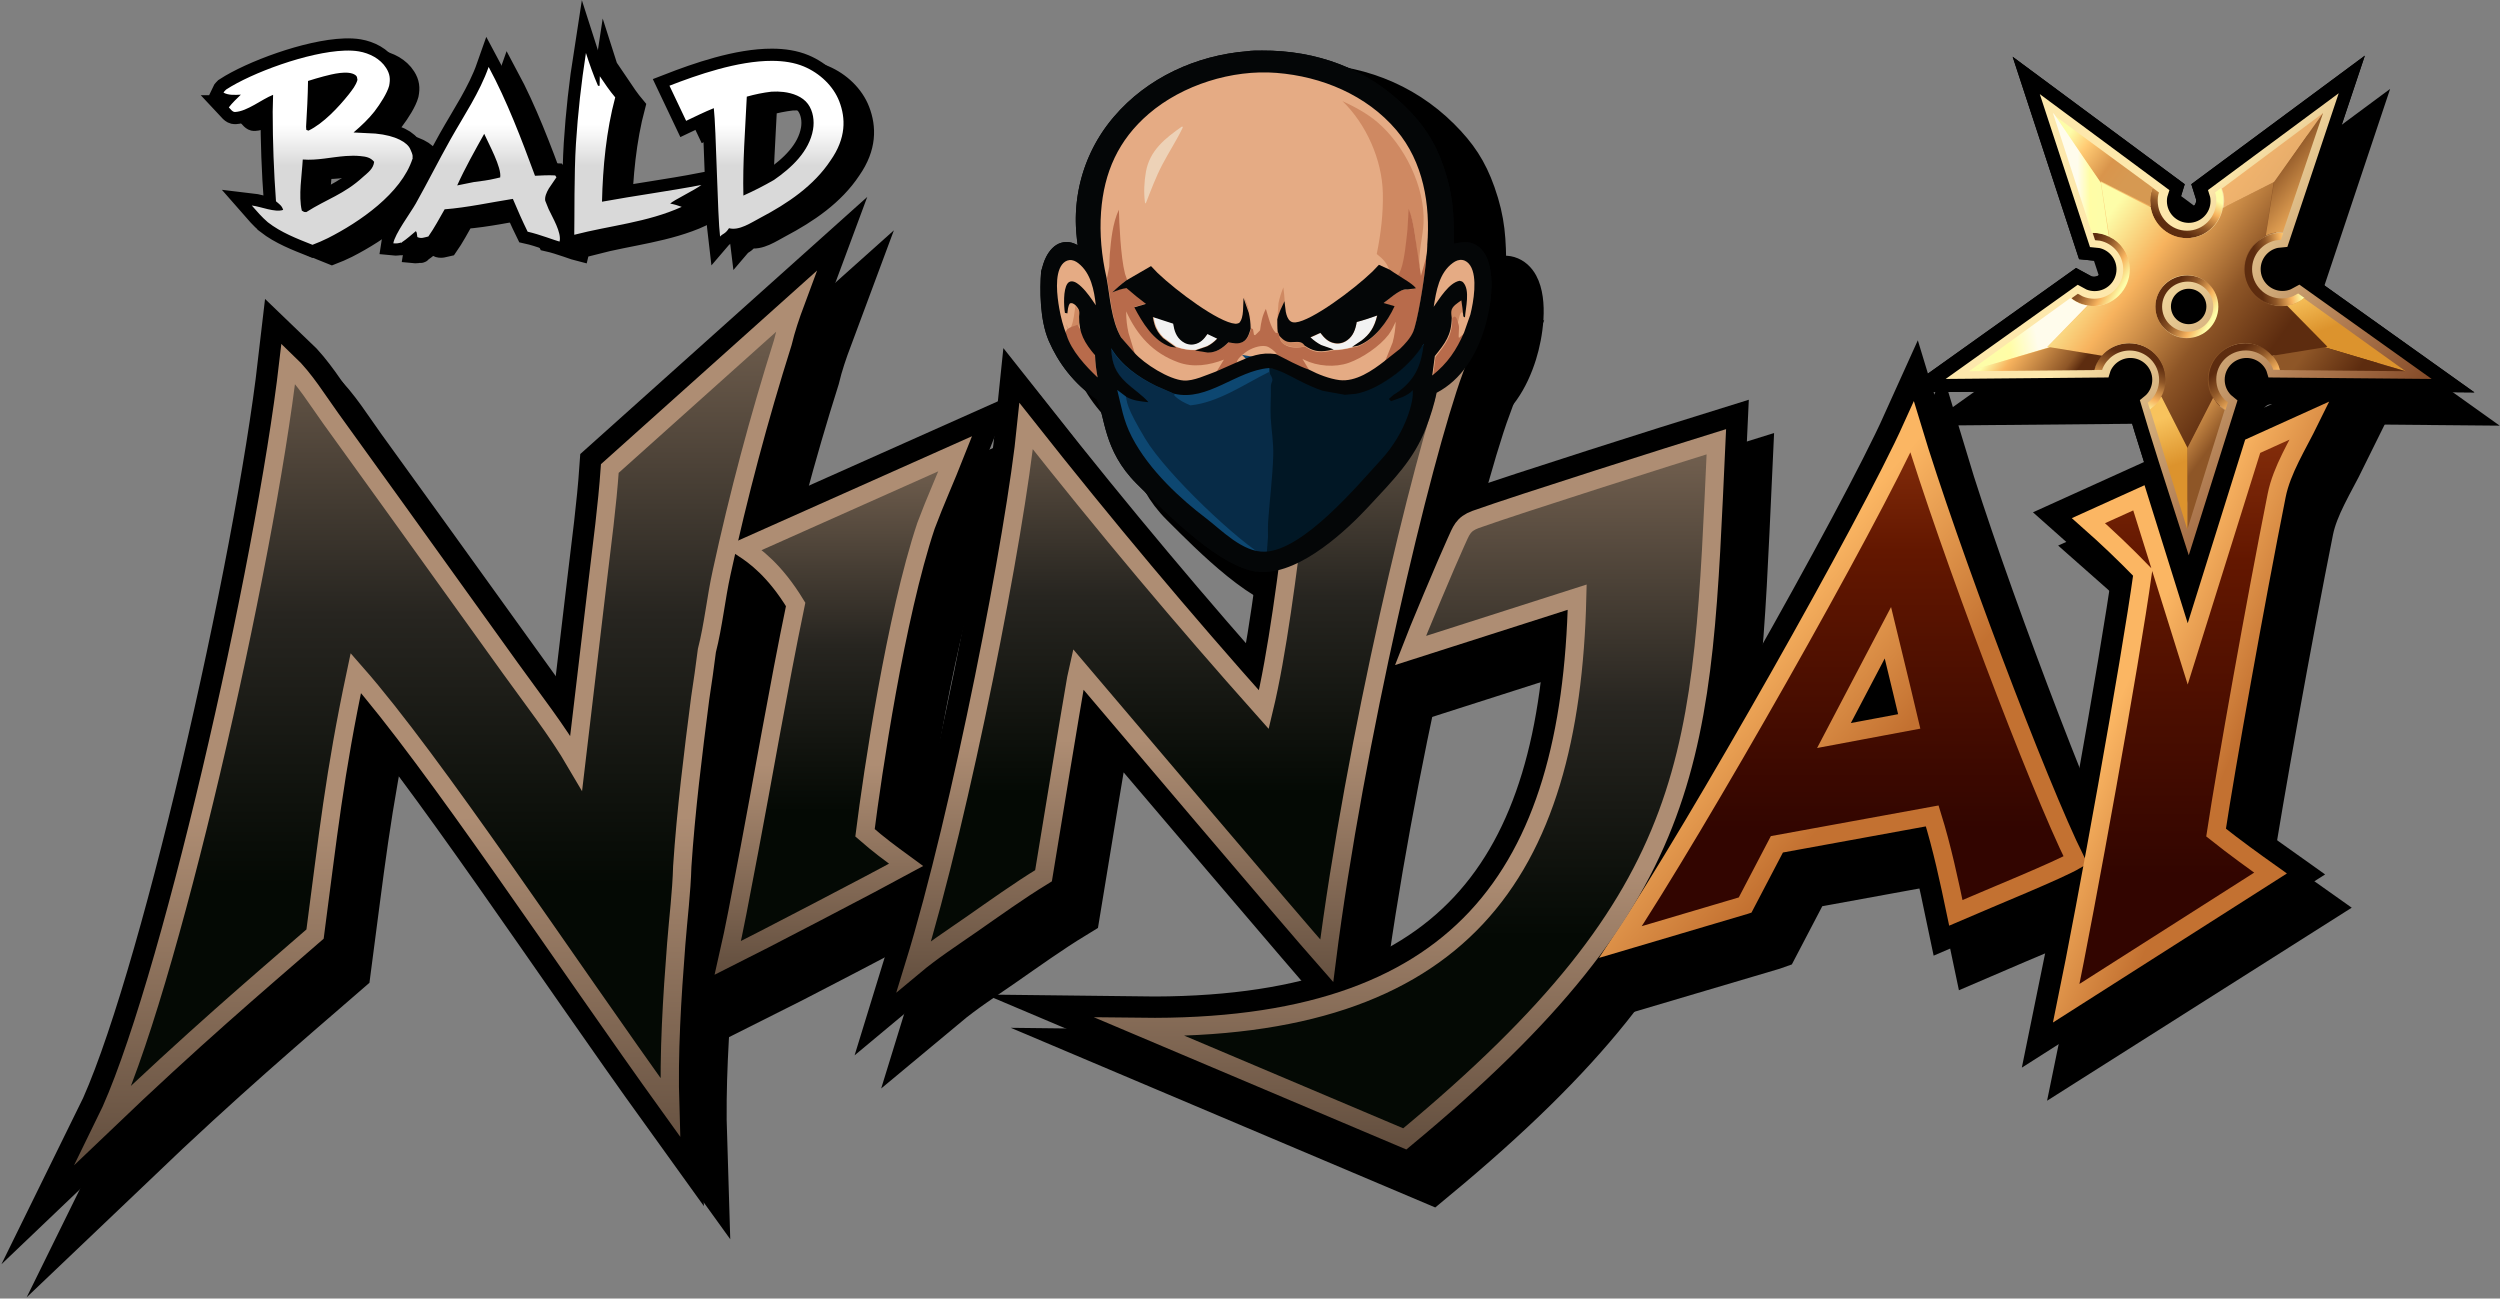
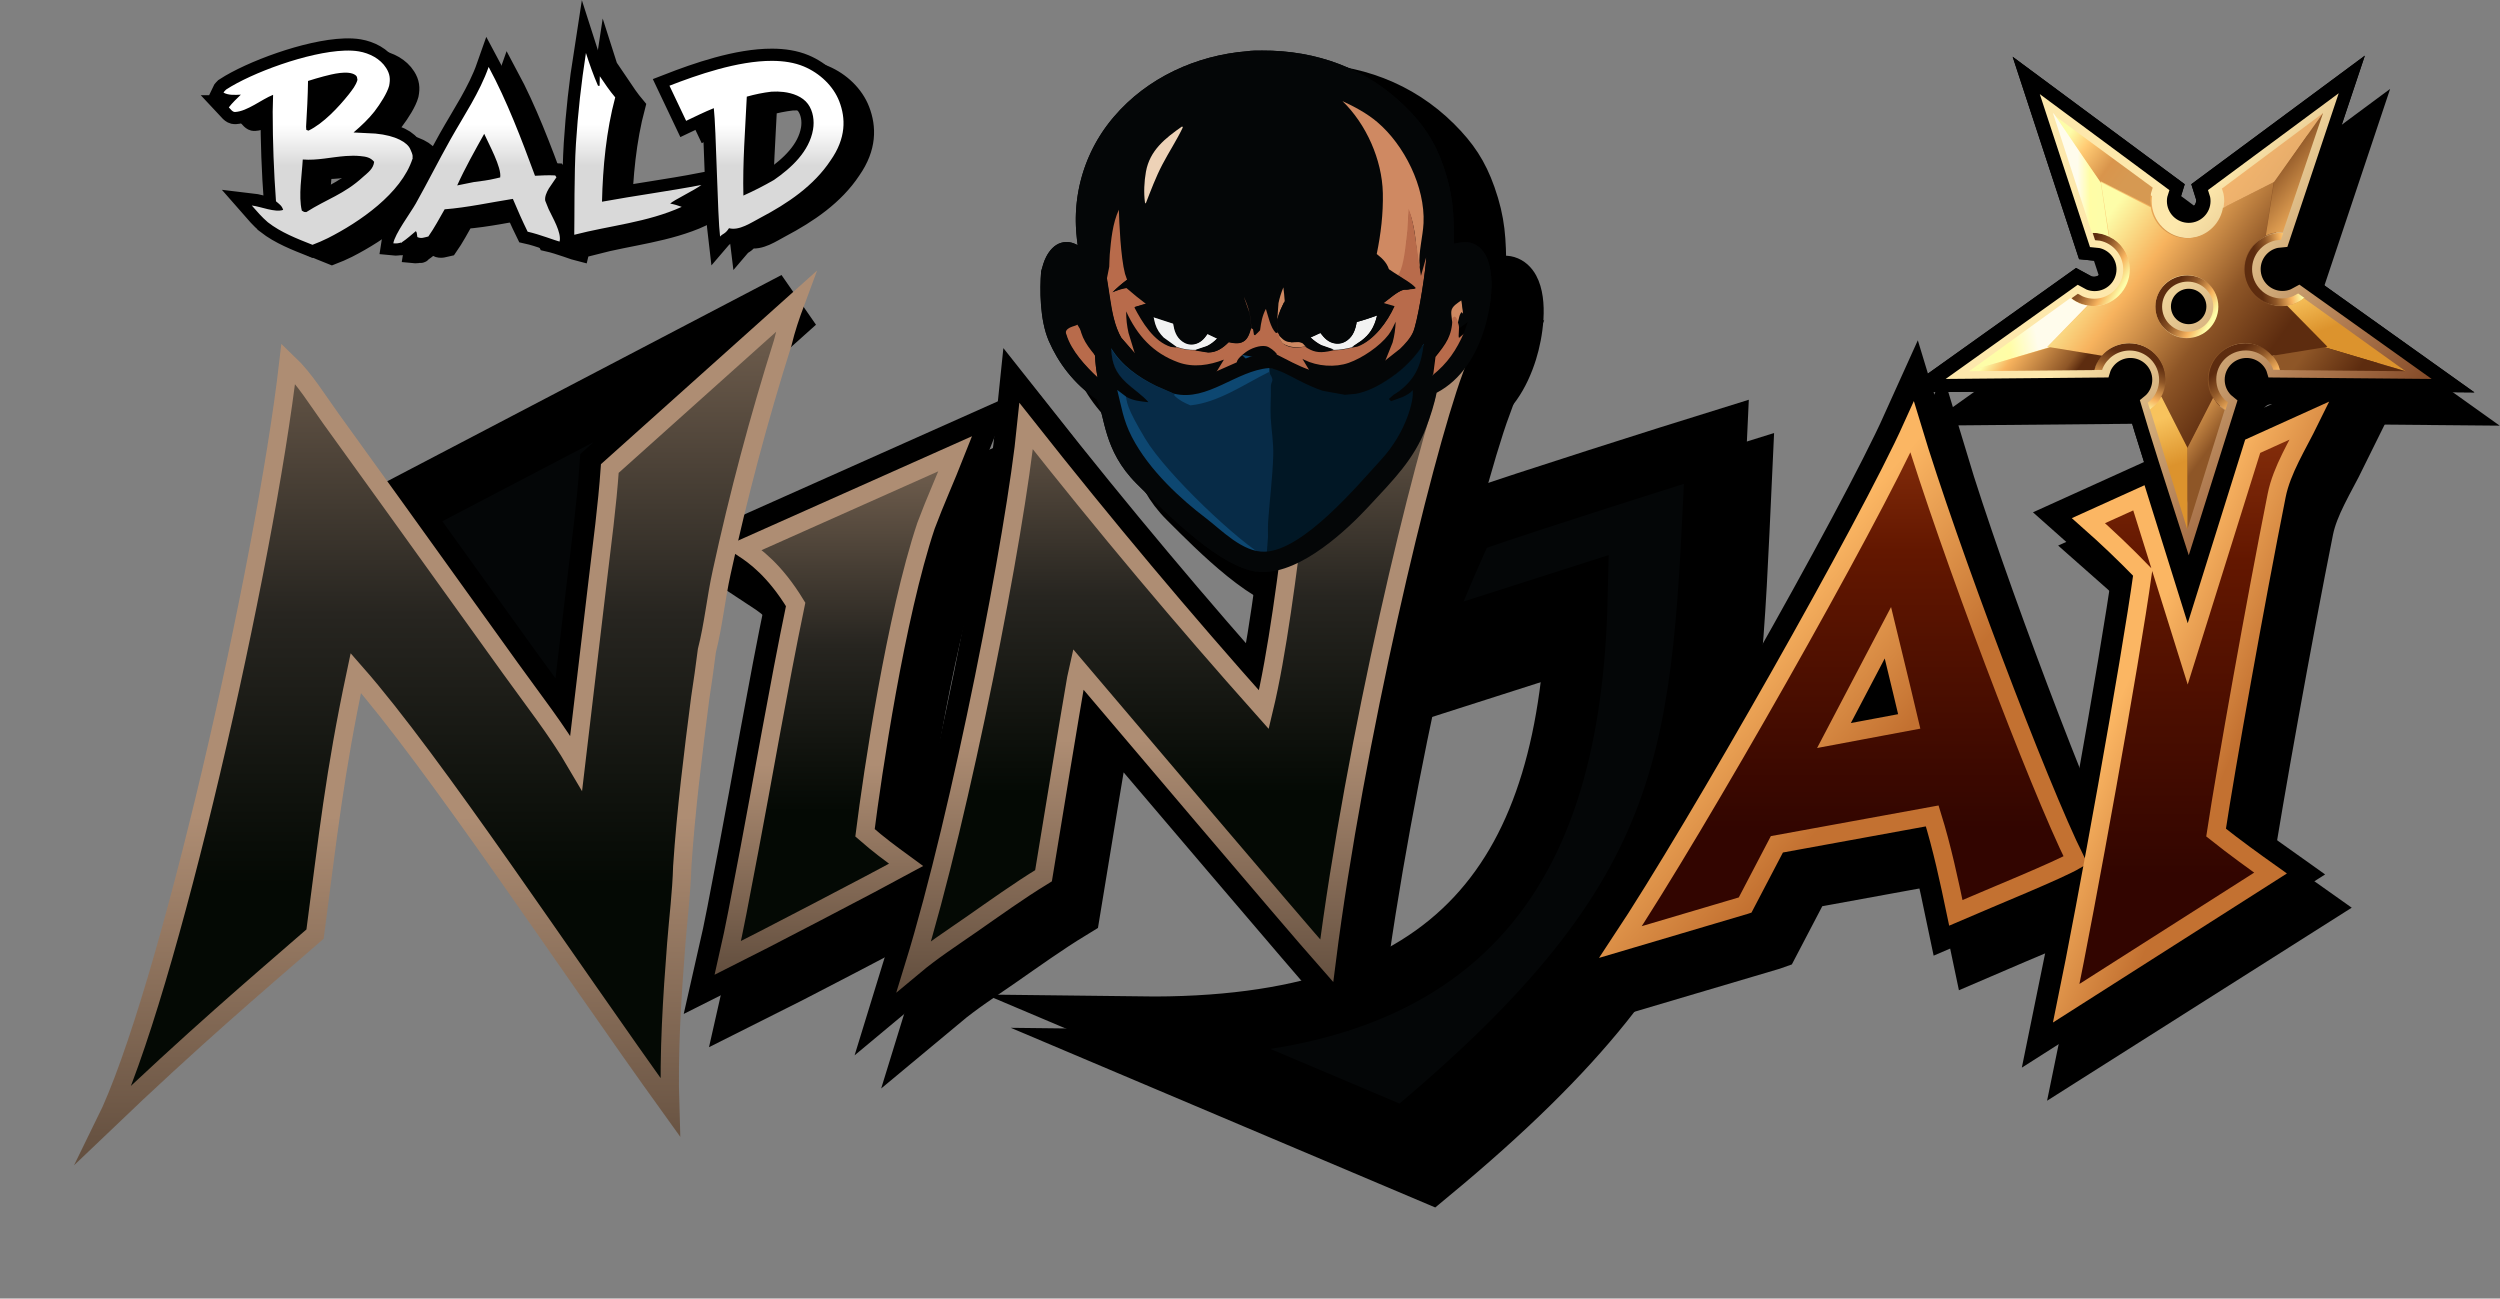
<svg xmlns="http://www.w3.org/2000/svg" width="1879" height="976" xml:space="preserve" overflow="hidden">
  <rect width="100%" height="100%" fill="#808080" stroke="none" />
  <defs>
    <linearGradient x1="557" y1="1538" x2="557" y2="1392" gradientUnits="userSpaceOnUse" spreadMethod="reflect" id="fill0">
      <stop offset="0" stop-color="#D9D9D9" />
      <stop offset="0.41" stop-color="#D9D9D9" />
      <stop offset="0.54" stop-color="#F2F2F2" />
      <stop offset="0.62" stop-color="#FFFFFF" />
      <stop offset="1" stop-color="#FFFFFF" />
    </linearGradient>
    <linearGradient x1="490.881" y1="1557.31" x2="490.881" y2="2229.86" gradientUnits="userSpaceOnUse" spreadMethod="reflect" id="stroke1">
      <stop offset="0" stop-color="#AE8D73" />
      <stop offset="0.61" stop-color="#AE8D73" />
      <stop offset="1" stop-color="#624E3E" />
    </linearGradient>
    <linearGradient x1="494.5" y1="2198" x2="494.5" y2="1581" gradientUnits="userSpaceOnUse" spreadMethod="reflect" id="fill2">
      <stop offset="0" stop-color="#040904" />
      <stop offset="0.29" stop-color="#040904" />
      <stop offset="0.62" stop-color="#272520" />
      <stop offset="1" stop-color="#756251" />
    </linearGradient>
    <linearGradient x1="1333.93" y1="1682.66" x2="1748.9" y2="2046.74" gradientUnits="userSpaceOnUse" spreadMethod="reflect" id="stroke3">
      <stop offset="0" stop-color="#FBB663" />
      <stop offset="0.36" stop-color="#FBB663" />
      <stop offset="0.61" stop-color="#C37131" />
      <stop offset="1" stop-color="#C37131" />
    </linearGradient>
    <linearGradient x1="1545" y1="2062" x2="1545" y2="1675" gradientUnits="userSpaceOnUse" spreadMethod="reflect" id="fill4">
      <stop offset="0" stop-color="#320500" />
      <stop offset="0.22" stop-color="#320500" />
      <stop offset="0.76" stop-color="#631700" />
      <stop offset="1" stop-color="#88300C" />
    </linearGradient>
    <linearGradient x1="789.806" y1="1681.87" x2="789.806" y2="2086.62" gradientUnits="userSpaceOnUse" spreadMethod="reflect" id="stroke5">
      <stop offset="0" stop-color="#AE8D73" />
      <stop offset="0.61" stop-color="#AE8D73" />
      <stop offset="1" stop-color="#624E3E" />
    </linearGradient>
    <linearGradient x1="788.5" y1="2074" x2="788.5" y2="1695" gradientUnits="userSpaceOnUse" spreadMethod="reflect" id="fill6">
      <stop offset="0" stop-color="#040904" />
      <stop offset="0.29" stop-color="#040904" />
      <stop offset="0.62" stop-color="#272520" />
      <stop offset="1" stop-color="#756251" />
    </linearGradient>
    <linearGradient x1="1215.72" y1="1676.54" x2="1215.72" y2="2217.96" gradientUnits="userSpaceOnUse" spreadMethod="reflect" id="stroke7">
      <stop offset="0" stop-color="#AE8D73" />
      <stop offset="0.61" stop-color="#AE8D73" />
      <stop offset="1" stop-color="#624E3E" />
    </linearGradient>
    <linearGradient x1="1229.5" y1="2210" x2="1229.5" y2="1686" gradientUnits="userSpaceOnUse" spreadMethod="reflect" id="fill8">
      <stop offset="0" stop-color="#040904" />
      <stop offset="0.29" stop-color="#040904" />
      <stop offset="0.62" stop-color="#272520" />
      <stop offset="1" stop-color="#756251" />
    </linearGradient>
    <linearGradient x1="1629.48" y1="1812.08" x2="1976.11" y2="1966.29" gradientUnits="userSpaceOnUse" spreadMethod="reflect" id="stroke9">
      <stop offset="0" stop-color="#FBB663" />
      <stop offset="0.36" stop-color="#FBB663" />
      <stop offset="0.61" stop-color="#C37131" />
      <stop offset="1" stop-color="#C37131" />
    </linearGradient>
    <linearGradient x1="1800.5" y1="2108" x2="1800.5" y2="1670" gradientUnits="userSpaceOnUse" spreadMethod="reflect" id="fill10">
      <stop offset="0" stop-color="#320500" />
      <stop offset="0.22" stop-color="#320500" />
      <stop offset="0.76" stop-color="#631700" />
      <stop offset="1" stop-color="#88300C" />
    </linearGradient>
    <linearGradient x1="1046.44" y1="1612.87" x2="1046.44" y2="2100.16" gradientUnits="userSpaceOnUse" spreadMethod="reflect" id="stroke11">
      <stop offset="0" stop-color="#AE8D73" />
      <stop offset="0.61" stop-color="#AE8D73" />
      <stop offset="1" stop-color="#624E3E" />
    </linearGradient>
    <linearGradient x1="1046" y1="2080" x2="1046" y2="1632" gradientUnits="userSpaceOnUse" spreadMethod="reflect" id="fill12">
      <stop offset="0" stop-color="#040904" />
      <stop offset="0.29" stop-color="#040904" />
      <stop offset="0.62" stop-color="#272520" />
      <stop offset="1" stop-color="#756251" />
    </linearGradient>
    <linearGradient x1="1608.33" y1="1436.04" x2="1993.67" y2="1759.38" gradientUnits="userSpaceOnUse" spreadMethod="reflect" id="stroke13">
      <stop offset="0" stop-color="#FDE8AC" />
      <stop offset="0.39" stop-color="#FDE8AC" />
      <stop offset="0.68" stop-color="#AF7A50" />
      <stop offset="0.851" stop-color="#7E4322" />
      <stop offset="1" stop-color="#7E4322" />
    </linearGradient>
    <linearGradient x1="1605.44" y1="1524.82" x2="1996.56" y2="1667.18" gradientUnits="userSpaceOnUse" spreadMethod="reflect" id="fill14">
      <stop offset="0" stop-color="#FDFDA8" />
      <stop offset="0.18" stop-color="#FDFDA8" />
      <stop offset="0.34" stop-color="#F7B35E" />
      <stop offset="0.56" stop-color="#8E5627" />
      <stop offset="0.73" stop-color="#5D2C0F" />
      <stop offset="1" stop-color="#5D2C0F" />
    </linearGradient>
    <linearGradient x1="1814.6" y1="1487.84" x2="1784.4" y2="1540.16" gradientUnits="userSpaceOnUse" spreadMethod="reflect" id="fill15">
      <stop offset="0" stop-color="#FDFDA8" />
      <stop offset="0.18" stop-color="#FDFDA8" />
      <stop offset="0.34" stop-color="#F7B35E" />
      <stop offset="0.56" stop-color="#8E5627" />
      <stop offset="0.73" stop-color="#5D2C0F" />
      <stop offset="1" stop-color="#5D2C0F" />
    </linearGradient>
    <linearGradient x1="1763.41" y1="1572.9" x2="1706.59" y2="1540.1" gradientUnits="userSpaceOnUse" spreadMethod="reflect" id="fill16">
      <stop offset="0" stop-color="#FDFDA8" />
      <stop offset="0.18" stop-color="#FDFDA8" />
      <stop offset="0.34" stop-color="#F7B35E" />
      <stop offset="0.56" stop-color="#8E5627" />
      <stop offset="0.73" stop-color="#5D2C0F" />
      <stop offset="1" stop-color="#5D2C0F" />
    </linearGradient>
    <linearGradient x1="1892.02" y1="1551.82" x2="1838.98" y2="1561.18" gradientUnits="userSpaceOnUse" spreadMethod="reflect" id="fill17">
      <stop offset="0" stop-color="#FDFDA8" />
      <stop offset="0.18" stop-color="#FDFDA8" />
      <stop offset="0.34" stop-color="#F7B35E" />
      <stop offset="0.56" stop-color="#8E5627" />
      <stop offset="0.73" stop-color="#5D2C0F" />
      <stop offset="1" stop-color="#5D2C0F" />
    </linearGradient>
    <linearGradient x1="1745.81" y1="1667.75" x2="1768.19" y2="1606.25" gradientUnits="userSpaceOnUse" spreadMethod="reflect" id="fill18">
      <stop offset="0" stop-color="#FDFDA8" />
      <stop offset="0.18" stop-color="#FDFDA8" />
      <stop offset="0.34" stop-color="#F7B35E" />
      <stop offset="0.56" stop-color="#8E5627" />
      <stop offset="0.73" stop-color="#5D2C0F" />
      <stop offset="1" stop-color="#5D2C0F" />
    </linearGradient>
    <linearGradient x1="1866.47" y1="1664.97" x2="1819.53" y2="1609.03" gradientUnits="userSpaceOnUse" spreadMethod="reflect" id="fill19">
      <stop offset="0" stop-color="#FDFDA8" />
      <stop offset="0.18" stop-color="#FDFDA8" />
      <stop offset="0.34" stop-color="#F7B35E" />
      <stop offset="0.56" stop-color="#8E5627" />
      <stop offset="0.73" stop-color="#5D2C0F" />
      <stop offset="1" stop-color="#5D2C0F" />
    </linearGradient>
    <linearGradient x1="1828.18" y1="1600.77" x2="1771.82" y2="1568.23" gradientUnits="userSpaceOnUse" spreadMethod="reflect" id="fill20">
      <stop offset="0" stop-color="#FDFDA8" />
      <stop offset="0.18" stop-color="#FDFDA8" />
      <stop offset="0.34" stop-color="#F7B35E" />
      <stop offset="0.56" stop-color="#8E5627" />
      <stop offset="0.73" stop-color="#5D2C0F" />
      <stop offset="1" stop-color="#5D2C0F" />
    </linearGradient>
    <linearGradient x1="1683.72" y1="1506.52" x2="1916.28" y2="1675.48" gradientUnits="userSpaceOnUse" spreadMethod="reflect" id="fill21">
      <stop offset="0" stop-color="#FDFDA8" />
      <stop offset="0.18" stop-color="#FDFDA8" />
      <stop offset="0.34" stop-color="#F7B35E" />
      <stop offset="0.56" stop-color="#8E5627" />
      <stop offset="0.73" stop-color="#5D2C0F" />
      <stop offset="1" stop-color="#5D2C0F" />
    </linearGradient>
    <linearGradient x1="1695.55" y1="1444.75" x2="1777.45" y2="1504.25" gradientUnits="userSpaceOnUse" spreadMethod="reflect" id="fill22">
      <stop offset="0" stop-color="#FDFDA8" />
      <stop offset="0.18" stop-color="#FDFDA8" />
      <stop offset="0.34" stop-color="#FFCA73" />
      <stop offset="0.56" stop-color="#D9954C" />
      <stop offset="0.73" stop-color="#D69952" />
      <stop offset="1" stop-color="#D69952" />
    </linearGradient>
    <linearGradient x1="1741" y1="1485.5" x2="1699" y2="1485.5" gradientUnits="userSpaceOnUse" spreadMethod="reflect" id="fill23">
      <stop offset="0" stop-color="#FDFDA8" />
      <stop offset="0.18" stop-color="#FDFDA8" />
      <stop offset="0.34" stop-color="#FFFDA6" />
      <stop offset="0.56" stop-color="#FFFCEC" />
      <stop offset="1" stop-color="#FFFCEC" />
    </linearGradient>
    <linearGradient x1="1822.25" y1="1444.17" x2="1905.75" y2="1504.84" gradientUnits="userSpaceOnUse" spreadMethod="reflect" id="fill24">
      <stop offset="0" stop-color="#F7B86F" />
      <stop offset="0.18" stop-color="#F7B86F" />
      <stop offset="0.78" stop-color="#E2A969" />
      <stop offset="1" stop-color="#E2A969" />
    </linearGradient>
    <linearGradient x1="1915.77" y1="1514.59" x2="1845.23" y2="1455.41" gradientUnits="userSpaceOnUse" spreadMethod="reflect" id="fill25">
      <stop offset="0" stop-color="#F7B35E" />
      <stop offset="0.19" stop-color="#F7B35E" />
      <stop offset="0.66" stop-color="#8E5627" />
      <stop offset="1" stop-color="#8E5627" />
    </linearGradient>
    <linearGradient x1="1905.46" y1="1566.92" x2="1933.54" y2="1644.09" gradientUnits="userSpaceOnUse" spreadMethod="reflect" id="fill26">
      <stop offset="0" stop-color="#F8C35D" />
      <stop offset="0.39" stop-color="#DC932D" />
      <stop offset="0.776" stop-color="#DC932D" />
      <stop offset="1" stop-color="#DC932D" />
    </linearGradient>
    <linearGradient x1="1876.99" y1="1597.11" x2="1951.01" y2="1650.89" gradientUnits="userSpaceOnUse" spreadMethod="reflect" id="fill27">
      <stop offset="0" stop-color="#8E5627" />
      <stop offset="0.24" stop-color="#8E5627" />
      <stop offset="0.68" stop-color="#5D2C0F" />
      <stop offset="1" stop-color="#5D2C0F" />
    </linearGradient>
    <linearGradient x1="1632.64" y1="1613.94" x2="1728.36" y2="1597.06" gradientUnits="userSpaceOnUse" spreadMethod="reflect" id="fill28">
      <stop offset="0" stop-color="#FDFDA8" />
      <stop offset="0.18" stop-color="#FDFDA8" />
      <stop offset="0.34" stop-color="#FFFDA6" />
      <stop offset="0.56" stop-color="#FFFCEC" />
      <stop offset="1" stop-color="#FFFCEC" />
    </linearGradient>
    <linearGradient x1="1648.99" y1="1597.11" x2="1723.01" y2="1650.89" gradientUnits="userSpaceOnUse" spreadMethod="reflect" id="fill29">
      <stop offset="0" stop-color="#FDFDA8" />
      <stop offset="0.18" stop-color="#FDFDA8" />
      <stop offset="0.34" stop-color="#F7B35E" />
      <stop offset="0.74" stop-color="#8E5627" />
      <stop offset="0.83" stop-color="#5D2C0F" />
      <stop offset="1" stop-color="#5D2C0F" />
    </linearGradient>
    <linearGradient x1="1781.3" y1="1678.74" x2="1846.7" y2="1726.26" gradientUnits="userSpaceOnUse" spreadMethod="reflect" id="fill30">
      <stop offset="0" stop-color="#F7B35E" />
      <stop offset="0.02" stop-color="#F7B35E" />
      <stop offset="0.44" stop-color="#8E5627" />
      <stop offset="1" stop-color="#8E5627" />
    </linearGradient>
    <linearGradient x1="1768.29" y1="1653.35" x2="1803.71" y2="1750.65" gradientUnits="userSpaceOnUse" spreadMethod="reflect" id="fill31">
      <stop offset="0" stop-color="#F8C35D" />
      <stop offset="0.18" stop-color="#F8C35D" />
      <stop offset="0.53" stop-color="#DC932D" />
      <stop offset="1" stop-color="#DC932D" />
    </linearGradient>
  </defs>
  <g transform="translate(-156 -1354)">
    <path d="M1819.5 1589.81C1808.98 1589.81 1800.45 1598.33 1800.45 1608.84 1800.45 1619.36 1808.98 1627.88 1819.5 1627.88 1830.02 1627.88 1838.55 1619.36 1838.55 1608.84 1838.55 1598.33 1830.02 1589.81 1819.5 1589.81ZM1921.08 1464 1889.42 1558.75 1885.55 1559.14C1875.47 1561.2 1867.88 1570.12 1867.88 1580.8 1867.88 1593.01 1877.79 1602.91 1890.01 1602.91 1893.07 1602.91 1895.98 1602.29 1898.62 1601.17L1902.32 1599.17 1984 1657.42 1883.73 1656.51 1883.37 1655.32C1880.01 1647.39 1872.14 1641.82 1862.98 1641.82 1850.76 1641.82 1840.85 1651.72 1840.85 1663.93 1840.85 1670.04 1843.33 1675.56 1847.33 1679.56L1849.58 1681.42 1819.5 1777C1809.21 1745.19 1794.04 1697.49 1789.36 1681.25L1791.4 1679.56C1795.41 1675.56 1797.88 1670.04 1797.88 1663.93 1797.88 1651.72 1787.98 1641.82 1775.76 1641.82 1766.59 1641.82 1758.73 1647.39 1755.37 1655.32L1755 1656.51 1655 1657.42 1736.53 1599.28 1740.25 1601.3C1742.9 1602.42 1745.81 1603.03 1748.86 1603.03 1761.09 1603.03 1770.99 1593.14 1770.99 1580.93 1770.99 1570.24 1763.41 1561.33 1753.32 1559.27L1749.62 1558.89 1718.66 1464.55 1798.35 1523.59 1797.86 1525.17C1797.57 1526.6 1797.41 1528.09 1797.41 1529.62 1797.41 1541.83 1807.32 1551.73 1819.54 1551.73 1831.76 1551.73 1841.67 1541.83 1841.67 1529.62 1841.67 1528.09 1841.51 1526.6 1841.22 1525.17L1840.71 1523.54 1921.08 1464Z" stroke="#000000" stroke-width="32.083" stroke-miterlimit="8" fill-rule="evenodd" />
-     <path d="M774 1606C770.257 1616.05 766.762 1626.25 764.278 1636.69 746.306 1693.48 730.98 1750.97 718.301 1809.17 713.999 1828.56 712.085 1848.82 707.171 1867.97 705.66 1879.88 703.987 1891.76 702.151 1903.62 696.733 1945.54 691.438 1988.03 688.621 2030.2 688.1 2049.56 685.596 2069.12 684.089 2088.43 680.923 2128.99 678.256 2170.48 679.556 2211.17 600.243 2101.24 501.526 1951.59 442.794 1884.85 426.546 1961.37 421.955 2006.81 412.098 2081.05 366.477 2120.6 320.72 2159.33 254 2223 300.548 2128.78 374.42 1803.46 391.96 1651.99 404.15 1663.58 414.107 1679.9 423.949 1693.52L473.884 1762.69 559.12 1881.14C575.858 1904.45 594.237 1927.72 608.734 1952.48L624.922 1815.8C628.257 1787.68 632.097 1759.38 634.072 1731.13L774 1606Z" stroke="#000000" stroke-width="45.833" stroke-miterlimit="8" fill-rule="evenodd" />
    <path d="M1593.94 1855.58 1553.41 1932.82 1609.99 1922.21C1606.93 1909.14 1602.57 1891.14 1598.21 1873.16L1593.94 1855.58ZM1612.17 1701C1639.66 1792.17 1707.08 1970.28 1735 2026.53 1721.75 2034.26 1673.23 2053.87 1645.01 2066.08 1639.94 2041.81 1634.62 2016.93 1627.26 1993.25L1510.51 2014.58 1486.61 2060.27 1486.52 2060.3 1393 2088C1450.73 2000.97 1579.33 1773.85 1612.17 1701Z" stroke="#000000" stroke-width="45.833" stroke-miterlimit="8" fill-rule="evenodd" />
    <path d="M893 1720C885.877 1738.12 877.82 1755.81 871.012 1774.08 848.163 1842.32 830.708 1960.9 825.141 2004.93 836.091 2014.45 842.318 2019 856.068 2029.05 833.198 2041.58 744.611 2087.75 722 2099 727.843 2073.4 729.91 2060.96 738.41 2016.68 746.911 1972.39 760.326 1894.13 773.003 1833.29 757.28 1807.46 742.253 1796.72 733.681 1791.08L893 1720Z" stroke="#000000" stroke-width="45.833" stroke-miterlimit="8" fill-rule="evenodd" />
    <path d="M1284.05 1769.43C1317.81 1757.41 1434.75 1720.37 1465 1711 1454.11 1945.48 1455.76 2048.58 1230.84 2235L1032 2150.84C1272.64 2153.78 1355.52 2036.68 1360.42 1827.82L1235.05 1867.94C1239.79 1855.5 1262.57 1801.12 1269.28 1786.54 1273.3 1777.81 1274.48 1772.97 1284.05 1769.43Z" stroke="#000000" stroke-width="45.833" stroke-miterlimit="8" fill-rule="evenodd" />
    <path d="M1912 1695C1902.88 1713.49 1890.87 1732.14 1887.03 1751.27 1871.14 1830.58 1848.73 1955.42 1841.21 2004.76 1855.22 2015.85 1870.2 2026.57 1882.38 2035.18L1728 2133C1742.93 2060.99 1776.28 1877.83 1785.81 1809.3 1772.64 1795.78 1758.96 1782.78 1744.77 1770.32L1782.89 1753.15 1819.77 1870.46 1868.9 1714.41 1912 1695Z" stroke="#000000" stroke-width="45.833" stroke-miterlimit="8" fill-rule="evenodd" />
    <path d="M1150.52 1754.94C1190.08 1722.91 1228.03 1688.25 1269 1658 1244.48 1725.12 1194 1937.27 1173.18 2101.15 1144.69 2068.98 1017.79 1919.32 986.41 1882.58L984.869 1889.49C980.449 1914.87 966.708 1998.22 960.309 2037.36 941.737 2048.69 923.926 2061.51 906.056 2073.92 891.603 2083.95 876.524 2093.73 863 2105 898.625 1989.66 939.242 1780.04 947.273 1700.21 1007.38 1776.12 1064.68 1844.19 1125.91 1912.82 1136.01 1870.93 1143.73 1810.19 1150.52 1754.94Z" stroke="#000000" stroke-width="45.833" stroke-miterlimit="8" fill-rule="evenodd" />
    <path d="M430.631 1478.3C419.732 1479.1 408.96 1481.81 398.184 1480.94 397.875 1486.74 397.03 1493.65 396.599 1500.5L396.599 1500.5C396.167 1507.34 396.148 1514.12 397.487 1519.63 399.793 1520.89 398.639 1520.61 400.876 1520.72 416.058 1510.97 429.428 1507.24 443.567 1494.14 447.371 1490.74 451.352 1487.99 451.959 1482.7L451.959 1482.7C449.136 1479.33 445.866 1478.77 441.577 1478.35 437.912 1477.98 434.265 1478.04 430.631 1478.3ZM534.851 1461.5C527.759 1474.34 520.516 1487.18 514.494 1500.57L527.108 1498C527.109 1498 527.11 1498 527.111 1498 527.111 1498 527.11 1498 527.11 1498 532.593 1497.29 538.017 1496.65 543.397 1495.32 543.397 1495.32 543.396 1495.32 543.395 1495.32L543.396 1495.32 546.889 1494.5C548.123 1487.07 538.175 1469.01 534.851 1461.5ZM751.266 1429.61C744.821 1430.38 738.882 1431.6 732.633 1433.37 731.466 1458.23 729.449 1483.36 730.069 1508.23 738.01 1504.67 745.555 1500.8 753.09 1496.43 766.171 1487.33 779.691 1474.88 782.535 1458.26 783.642 1451.79 782.645 1444.35 778.722 1438.95 774.582 1433.25 767.116 1430.67 760.379 1429.86 757.409 1429.5 754.253 1429.41 751.266 1429.61ZM432.623 1415.32C430.619 1415.11 428.398 1415.2 426.154 1415.46 421.665 1415.99 417.08 1417.21 413.946 1418.02 409.978 1419.04 406.059 1420.28 402.149 1421.51 401.998 1433.1 401.371 1444.63 400.678 1456.19L400.678 1456.19C400.677 1456.2 400.677 1456.2 400.677 1456.2L400.859 1458.52 402.493 1459.11C413.688 1453.69 425.15 1441.35 432.82 1431.68L432.82 1431.68C432.82 1431.68 432.82 1431.68 432.821 1431.68 435.464 1428.18 438.162 1425.01 439.376 1420.71 439.042 1419.04 439.294 1418.08 437.788 1417.02 436.412 1416.06 434.626 1415.54 432.623 1415.32ZM538.2 1410.88C552.037 1436.62 563.012 1465.8 573.115 1493.26 578.217 1492.95 583.19 1492.75 588.307 1492.98L589.26 1494.38C589.262 1494.39 589.264 1494.4 589.266 1494.4L583.551 1502.84C581.695 1506 580.336 1509.31 580.81 1512.13L583.291 1518.32C583.288 1518.33 583.285 1518.33 583.282 1518.33 586.175 1524.63 593.339 1536.41 591.601 1543.06 588.626 1542.36 576.283 1537.5 567.569 1535.57 563.571 1527.4 559.955 1519.13 556.437 1510.74 539.545 1513.41 522.046 1517.31 505.039 1518.63 501.086 1525.52 497.325 1532.71 492.771 1539.21 489.613 1539.89 487.494 1541.05 484.489 1539.64 484.412 1539.08 484.344 1538.52 484.261 1537.97 483.941 1535.85 484.228 1536.64 483.393 1535.13 479.931 1538 476.518 1541.17 472.758 1543.62 470.985 1545.04 473.817 1543.49 472.758 1543.61 470.386 1544.35 468.881 1544.62 466.404 1544.36 467.373 1537.45 479.44 1521.22 483.319 1514.27 492.269 1498.22 500.499 1481.74 509.484 1465.68 519.455 1447.86 531.445 1430.2 538.2 1410.88ZM751.729 1406.29C760.401 1406.32 768.548 1407.57 775.621 1410.56 787.701 1415.65 797.845 1425.4 802.272 1436.9 807.205 1449.71 807.537 1464.76 795.718 1481.69 783.134 1500.8 763.415 1514.21 742.757 1525.11 735.974 1528.69 726.835 1535.05 719.232 1532.93 716.353 1537.47 714.554 1536.88 712.504 1539.28 710.599 1524.14 709.524 1456.7 707.798 1442.1 700.715 1444.96 693.847 1448.39 686.948 1451.68L674.386 1425.1C694.98 1417.07 725.714 1406.19 751.729 1406.29ZM611.474 1400.33C614.116 1408.64 617.095 1417.14 620.571 1425.14L621.772 1425.17C621.821 1422.75 621.87 1420.34 621.919 1417.92 625.721 1423.55 629.12 1428.69 633.531 1433.92 626.797 1459.07 624.165 1486.94 623.573 1512.89 648.476 1508.29 673.602 1504.99 698.452 1500.21 693.431 1504.13 676.968 1512.02 674.939 1514.3 678.014 1514.85 680.711 1515.7 683.637 1516.79 657.601 1528.6 629.665 1530.87 602.679 1537.91L602.679 1537.9C602.95 1525.12 602.48 1491.89 603.948 1468.91 605.416 1445.94 607.926 1423.08 611.474 1400.33ZM429.679 1398.55C433.621 1398.41 437.242 1398.58 440.426 1399.13 448.47 1400.51 456.577 1404.63 461.016 1411.72 463.852 1416.23 464.277 1420.05 463.234 1425.19 461.764 1430.67 456.664 1438.71 452.196 1444.6 447.778 1450.21 442.572 1455.23 436.425 1460.49L452.873 1461.32C468.66 1462.81 476.969 1468.21 479.098 1472.97 481.405 1478.13 480.931 1477.74 480.851 1480.35 481.143 1481.58 480.994 1479.23 480.853 1480.36 472.366 1506.7 440.868 1528.35 417.221 1540.39 413.41 1542.33 409.489 1543.96 405.501 1545.5 393.925 1540.88 381.781 1536.2 371.869 1528.44 371.868 1528.43 371.867 1528.43 371.866 1528.43 367.384 1524.57 363.632 1520.2 359.766 1515.75 366.587 1516.53 377.223 1521.26 383.413 1519.08 382.436 1515.81 380.546 1514.8 378.018 1512.56 376.375 1490.14 375.548 1467.68 375.537 1445.2 375.532 1445.2 375.528 1445.19 375.522 1445.19 375.628 1440.79 375.734 1436.4 375.839 1432 367.117 1435.47 356.435 1444.47 347.216 1444.98 346.238 1445.04 345.387 1444.49 344.614 1443.77L342.497 1441.5C342.498 1441.5 342.499 1441.5 342.501 1441.49 345.184 1437.96 348.405 1434.96 351.564 1431.86 347.315 1432.08 342.474 1432.49 338.5 1430.35 338.927 1429.4 340.067 1428.45 340.494 1427.98 359.518 1415.51 402.088 1399.53 429.679 1398.55Z" stroke="#000000" stroke-width="14.896" stroke-miterlimit="8" fill-rule="evenodd" />
    <path d="M1134.17 1411.5C1174.84 1411.28 1212.95 1425.06 1242.03 1454.07 1255.53 1467.53 1263.63 1479.65 1270.01 1497.7 1277.71 1519.44 1278.28 1534.27 1278.35 1557.04 1282.58 1556.22 1287.18 1555.26 1291.38 1556.53 1296.13 1557.95 1299.7 1561.38 1302.02 1565.7 1309.89 1580.33 1305.96 1605.97 1301.16 1621.33 1294.98 1641.1 1283.99 1659.54 1265.28 1669.37 1263.54 1677.7 1260.86 1686.59 1257.22 1696.05 1248.13 1719.65 1233.23 1734.5 1214.13 1755.13 1198.9 1771.59 1164.02 1805.2 1133.9 1804.49 1104.73 1803.8 1062.75 1760.71 1039.89 1737.96 1014.35 1712.53 1016.3 1686.58 1009.78 1674.36 992.334 1662.36 980.789 1646.47 973.826 1630.39 966.864 1614.32 966.993 1591.38 968.009 1577.91 969.049 1574.18 970.07 1570.26 971.874 1566.82 974.281 1562.24 977.953 1557.82 983.103 1556.35 987.536 1555.08 991.527 1555.96 995.463 1558.17 995.063 1555.17 994.741 1552.17 994.493 1549.16 994.409 1548.17 994.337 1547.19 994.277 1546.2 994.217 1545.22 994.17 1544.23 994.135 1543.25 994.099 1542.26 994.076 1541.27 994.065 1540.29 994.054 1539.3 994.055 1538.31 994.069 1537.32 994.082 1536.34 994.108 1535.35 994.146 1534.36 994.185 1533.38 994.235 1532.39 994.297 1531.41 994.36 1530.42 994.434 1529.44 994.521 1528.45 994.607 1527.47 994.707 1526.49 994.819 1525.51 994.93 1524.52 995.053 1523.55 995.189 1522.57 995.324 1521.59 995.472 1520.61 995.632 1519.64 995.792 1518.67 995.964 1517.69 996.147 1516.72 996.331 1515.75 996.526 1514.79 996.734 1513.82 996.942 1512.86 997.162 1511.89 997.394 1510.94 997.625 1509.98 997.869 1509.02 998.124 1508.07 998.379 1507.11 998.647 1506.16 998.926 1505.22 999.205 1504.27 999.495 1503.33 999.797 1502.39 1000.1 1501.45 1000.41 1500.51 1000.74 1499.58 1001.06 1498.65 1001.4 1497.72 1001.75 1496.8 1002.1 1495.88 1002.46 1494.96 1002.83 1494.04 1003.2 1493.13 1003.58 1492.22 1003.98 1491.31 1004.37 1490.41 1004.78 1489.51 1005.19 1488.62 1005.61 1487.72 1006.04 1486.83 1006.47 1485.95 1006.91 1485.07 1007.36 1484.19 1007.82 1483.32 1008.28 1482.44 1008.75 1481.58 1009.23 1480.72 1009.72 1479.86 1010.21 1479 1010.71 1478.15 1011.21 1477.3 1011.73 1476.46 1012.25 1475.63 1012.77 1474.79 1013.31 1473.96 1013.85 1473.14 1014.39 1472.32 1014.95 1471.5 1015.51 1470.7 1016.08 1469.89 1016.65 1469.09 1017.23 1468.29 1017.82 1467.5 1018.41 1466.71 1019.02 1465.93 1019.62 1465.15 1020.23 1464.38 1020.86 1463.62 1021.48 1462.85 1022.11 1462.1 1022.75 1461.35 1047.76 1431.92 1084.73 1415.08 1122.82 1412.01 1126.44 1411.43 1130.5 1411.52 1134.17 1411.5Z" stroke="#000000" stroke-width="19.479" stroke-miterlimit="8" fill-rule="evenodd" />
    <path d="M1104.67 1392C1145.34 1391.78 1183.45 1405.52 1212.53 1434.46 1226.03 1447.89 1234.13 1459.98 1240.51 1477.98 1248.21 1499.66 1248.78 1514.46 1248.85 1537.17 1253.08 1536.35 1257.68 1535.4 1261.88 1536.66 1266.63 1538.08 1270.2 1541.5 1272.52 1545.81 1280.39 1560.4 1276.46 1585.98 1271.66 1601.3 1265.48 1621.01 1254.49 1639.4 1235.78 1649.21 1234.04 1657.52 1231.36 1666.39 1227.72 1675.82 1218.63 1699.36 1203.73 1714.18 1184.63 1734.75 1169.4 1751.17 1134.52 1784.69 1104.4 1783.99 1075.23 1783.31 1033.25 1740.32 1010.39 1717.63 984.845 1692.26 986.805 1666.38 980.282 1654.19 962.834 1642.22 951.289 1626.37 944.326 1610.34 937.364 1594.3 937.493 1571.42 938.509 1557.98 939.549 1554.26 940.57 1550.36 942.374 1546.93 944.781 1542.35 948.453 1537.94 953.603 1536.48 958.036 1535.22 962.027 1536.1 965.963 1538.29 965.563 1535.31 965.241 1532.31 964.993 1529.31 964.909 1528.33 964.836 1527.34 964.777 1526.36 964.717 1525.38 964.669 1524.4 964.635 1523.41 964.599 1522.43 964.576 1521.44 964.565 1520.46 964.554 1519.47 964.555 1518.49 964.569 1517.5 964.582 1516.52 964.608 1515.53 964.646 1514.55 964.685 1513.57 964.735 1512.58 964.797 1511.6 964.86 1510.62 964.934 1509.64 965.021 1508.66 965.107 1507.67 965.207 1506.69 965.319 1505.72 965.43 1504.74 965.553 1503.76 965.689 1502.79 965.824 1501.81 965.972 1500.84 966.132 1499.86 966.292 1498.89 966.464 1497.92 966.647 1496.96 966.831 1495.99 967.026 1495.02 967.234 1494.06 967.442 1493.1 967.662 1492.14 967.894 1491.18 968.125 1490.23 968.369 1489.27 968.624 1488.32 968.879 1487.37 969.147 1486.42 969.426 1485.48 969.704 1484.53 969.995 1483.59 970.297 1482.66 970.6 1481.72 970.914 1480.79 971.239 1479.86 971.565 1478.93 971.902 1478 972.25 1477.08 972.599 1476.16 972.959 1475.24 973.33 1474.33 973.701 1473.42 974.083 1472.51 974.478 1471.61 974.872 1470.71 975.277 1469.81 975.692 1468.92 976.109 1468.03 976.536 1467.14 976.974 1466.26 977.412 1465.38 977.861 1464.5 978.321 1463.63 978.782 1462.76 979.252 1461.9 979.733 1461.04 980.215 1460.18 980.707 1459.33 981.209 1458.48 981.712 1457.64 982.225 1456.8 982.748 1455.96 983.272 1455.13 983.806 1454.3 984.35 1453.48 984.894 1452.66 985.448 1451.85 986.011 1451.04 986.576 1450.24 987.15 1449.44 987.734 1448.65 988.319 1447.86 988.913 1447.07 989.516 1446.29 990.12 1445.52 990.733 1444.75 991.356 1443.99 991.978 1443.22 992.61 1442.47 993.252 1441.72 1018.26 1412.37 1055.23 1395.57 1093.32 1392.51 1096.94 1391.93 1101 1392.02 1104.67 1392Z" fill="#040607" fill-rule="evenodd" />
    <path d="M415.934 1471.26C405.058 1472.05 394.309 1474.75 383.557 1473.88 383.248 1479.64 382.405 1486.51 381.974 1493.3L381.974 1493.3C381.544 1500.1 381.524 1506.83 382.86 1512.31 385.162 1513.56 384.01 1513.28 386.243 1513.39 401.392 1503.7 414.734 1500 428.842 1486.99 432.638 1483.62 436.61 1480.88 437.216 1475.63L437.216 1475.63C434.4 1472.28 431.137 1471.73 426.857 1471.31 423.199 1470.94 419.56 1471 415.934 1471.26ZM519.931 1454.58C512.854 1467.32 505.626 1480.08 499.617 1493.37L512.204 1490.82C512.205 1490.82 512.206 1490.82 512.207 1490.82 512.207 1490.82 512.206 1490.82 512.206 1490.82 517.677 1490.11 523.09 1489.48 528.459 1488.16 528.458 1488.16 528.457 1488.16 528.457 1488.16L528.457 1488.16 531.943 1487.35C533.174 1479.97 523.248 1462.03 519.931 1454.58ZM735.882 1422.9C729.451 1423.66 723.524 1424.88 717.289 1426.64 716.124 1451.32 714.112 1476.28 714.731 1500.99 722.654 1497.44 730.183 1493.6 737.702 1489.26 750.755 1480.22 764.246 1467.86 767.084 1451.35 768.189 1444.93 767.194 1437.53 763.279 1432.18 759.149 1426.52 751.698 1423.96 744.975 1423.14 742.012 1422.79 738.863 1422.7 735.882 1422.9ZM417.921 1408.71C415.922 1408.49 413.706 1408.59 411.466 1408.85 406.987 1409.37 402.412 1410.58 399.284 1411.39 395.325 1412.41 391.414 1413.63 387.512 1414.85 387.362 1426.36 386.736 1437.81 386.044 1449.3L386.044 1449.3C386.044 1449.3 386.044 1449.3 386.044 1449.3L386.225 1451.61 387.857 1452.19C399.027 1446.81 410.465 1434.56 418.118 1424.96L418.118 1424.96C418.118 1424.96 418.118 1424.96 418.119 1424.96 420.757 1421.47 423.449 1418.33 424.661 1414.06 424.327 1412.41 424.579 1411.45 423.075 1410.4 421.703 1409.44 419.92 1408.92 417.921 1408.71ZM523.272 1404.3C537.08 1429.87 548.032 1458.84 558.113 1486.11 563.204 1485.8 568.166 1485.61 573.272 1485.84L574.223 1487.23C574.225 1487.24 574.227 1487.24 574.229 1487.25L568.527 1495.63C566.675 1498.77 565.319 1502.06 565.791 1504.85L568.267 1511.01C568.264 1511.01 568.261 1511.02 568.258 1511.02 571.144 1517.27 578.293 1528.97 576.559 1535.58 573.59 1534.88 561.274 1530.06 552.578 1528.14 548.589 1520.03 544.981 1511.81 541.471 1503.48 524.615 1506.13 507.153 1510 490.182 1511.32 486.238 1518.16 482.485 1525.3 477.941 1531.75 474.789 1532.43 472.675 1533.58 469.677 1532.18 469.6 1531.63 469.532 1531.07 469.449 1530.52 469.13 1528.42 469.416 1529.2 468.583 1527.7 465.128 1530.55 461.723 1533.7 457.97 1536.14 456.202 1537.54 459.027 1536 457.97 1536.12 455.604 1536.86 454.102 1537.13 451.63 1536.87 452.597 1530.01 464.638 1513.88 468.509 1506.98 477.44 1491.05 485.652 1474.67 494.618 1458.72 504.568 1441.03 516.532 1423.49 523.272 1404.3ZM736.344 1399.74C744.998 1399.77 753.127 1401.01 760.185 1403.97 772.239 1409.03 782.362 1418.72 786.779 1430.14 791.701 1442.86 792.033 1457.81 780.239 1474.62 767.682 1493.6 748.005 1506.93 727.391 1517.75 720.623 1521.3 711.504 1527.62 703.917 1525.51 701.044 1530.03 699.249 1529.44 697.204 1531.82 695.302 1516.78 694.23 1449.8 692.508 1435.3 685.44 1438.15 678.586 1441.55 671.702 1444.82L659.167 1418.42C679.717 1410.44 710.385 1399.64 736.344 1399.74ZM596.389 1393.82C599.026 1402.08 601.998 1410.52 605.467 1418.46L606.665 1418.49C606.714 1416.09 606.763 1413.69 606.812 1411.29 610.606 1416.88 613.998 1421.99 618.4 1427.18 611.68 1452.15 609.053 1479.84 608.463 1505.61 633.312 1501.04 658.384 1497.76 683.181 1493.01 678.171 1496.91 661.743 1504.75 659.718 1507.02 662.787 1507.56 665.479 1508.4 668.398 1509.48 642.418 1521.21 614.542 1523.47 587.613 1530.46L587.613 1530.45C587.884 1517.76 587.414 1484.75 588.88 1461.93 590.345 1439.11 592.849 1416.41 596.389 1393.82ZM414.984 1392.05C418.917 1391.91 422.53 1392.08 425.708 1392.62 433.735 1394 441.824 1398.09 446.254 1405.13 449.084 1409.61 449.508 1413.4 448.467 1418.51 447 1423.95 441.911 1431.94 437.452 1437.78 433.044 1443.36 427.849 1448.34 421.715 1453.57L438.128 1454.39C453.881 1455.87 462.173 1461.23 464.297 1465.96 466.599 1471.08 466.126 1470.7 466.046 1473.29 466.338 1474.51 466.189 1472.18 466.049 1473.3 457.58 1499.47 426.148 1520.97 402.552 1532.92 398.75 1534.85 394.837 1536.47 390.858 1538 379.307 1533.41 367.188 1528.77 357.298 1521.05 357.297 1521.05 357.296 1521.05 357.295 1521.04 352.823 1517.21 349.078 1512.87 345.22 1508.45 352.027 1509.23 362.64 1513.92 368.817 1511.76 367.842 1508.51 365.956 1507.51 363.434 1505.29 361.794 1483.02 360.969 1460.71 360.958 1438.38 360.953 1438.38 360.948 1438.37 360.943 1438.37 361.049 1434 361.154 1429.64 361.26 1425.27 352.556 1428.72 341.896 1437.66 332.698 1438.17 331.722 1438.22 330.872 1437.68 330.101 1436.96L327.988 1434.7C327.99 1434.7 327.991 1434.7 327.993 1434.7 330.67 1431.19 333.884 1428.22 337.036 1425.14 332.797 1425.35 327.965 1425.76 324 1423.64 324.426 1422.69 325.564 1421.75 325.99 1421.28 344.974 1408.89 387.452 1393.02 414.984 1392.05Z" stroke="#000000" stroke-width="18.333" stroke-miterlimit="8" fill="#040607" fill-rule="evenodd" />
    <path d="M415.934 1471.26C405.058 1472.05 394.309 1474.75 383.557 1473.88 383.248 1479.64 382.405 1486.51 381.974 1493.3L381.974 1493.3C381.544 1500.1 381.524 1506.83 382.86 1512.31 385.162 1513.56 384.01 1513.28 386.243 1513.39 401.392 1503.7 414.734 1500 428.842 1486.99 432.638 1483.62 436.61 1480.88 437.216 1475.63L437.216 1475.63C434.4 1472.28 431.137 1471.73 426.857 1471.31 423.199 1470.94 419.56 1471 415.934 1471.26ZM519.931 1454.58C512.854 1467.32 505.626 1480.08 499.617 1493.37L512.204 1490.82C512.205 1490.82 512.206 1490.82 512.207 1490.82 512.207 1490.82 512.206 1490.82 512.206 1490.82 517.677 1490.11 523.09 1489.48 528.459 1488.16 528.458 1488.16 528.457 1488.16 528.457 1488.16L528.457 1488.16 531.943 1487.35C533.174 1479.97 523.248 1462.03 519.931 1454.58ZM735.882 1422.9C729.451 1423.66 723.524 1424.88 717.289 1426.64 716.124 1451.32 714.112 1476.28 714.731 1500.99 722.654 1497.44 730.183 1493.6 737.702 1489.26 750.755 1480.22 764.246 1467.86 767.084 1451.35 768.189 1444.93 767.194 1437.53 763.279 1432.18 759.149 1426.52 751.698 1423.96 744.975 1423.14 742.012 1422.79 738.863 1422.7 735.882 1422.9ZM417.921 1408.71C415.922 1408.49 413.706 1408.59 411.466 1408.85 406.987 1409.37 402.412 1410.58 399.284 1411.39 395.325 1412.41 391.414 1413.63 387.512 1414.85 387.362 1426.36 386.736 1437.81 386.044 1449.3L386.044 1449.3C386.044 1449.3 386.044 1449.3 386.044 1449.3L386.225 1451.61 387.857 1452.19C399.027 1446.81 410.465 1434.56 418.118 1424.96L418.118 1424.96C418.118 1424.96 418.118 1424.96 418.119 1424.96 420.757 1421.47 423.449 1418.33 424.661 1414.06 424.327 1412.41 424.579 1411.45 423.075 1410.4 421.703 1409.44 419.92 1408.92 417.921 1408.71ZM523.272 1404.3C537.08 1429.87 548.032 1458.84 558.113 1486.11 563.204 1485.8 568.166 1485.61 573.272 1485.84L574.223 1487.23C574.225 1487.24 574.227 1487.24 574.229 1487.25L568.527 1495.63C566.675 1498.77 565.319 1502.06 565.791 1504.85L568.267 1511.01C568.264 1511.01 568.261 1511.02 568.258 1511.02 571.144 1517.27 578.293 1528.97 576.559 1535.58 573.59 1534.88 561.274 1530.06 552.578 1528.14 548.589 1520.03 544.981 1511.81 541.471 1503.48 524.615 1506.13 507.153 1510 490.182 1511.32 486.238 1518.16 482.485 1525.3 477.941 1531.75 474.789 1532.43 472.675 1533.58 469.677 1532.18 469.6 1531.63 469.532 1531.07 469.449 1530.52 469.13 1528.42 469.416 1529.2 468.583 1527.7 465.128 1530.55 461.723 1533.7 457.97 1536.14 456.202 1537.54 459.027 1536 457.97 1536.12 455.604 1536.86 454.102 1537.13 451.63 1536.87 452.597 1530.01 464.638 1513.88 468.509 1506.98 477.44 1491.05 485.652 1474.67 494.618 1458.72 504.568 1441.03 516.532 1423.49 523.272 1404.3ZM736.344 1399.74C744.998 1399.77 753.127 1401.01 760.185 1403.97 772.239 1409.03 782.362 1418.72 786.779 1430.14 791.701 1442.86 792.033 1457.81 780.239 1474.62 767.682 1493.6 748.005 1506.93 727.391 1517.75 720.623 1521.3 711.504 1527.62 703.917 1525.51 701.044 1530.03 699.249 1529.44 697.204 1531.82 695.302 1516.78 694.23 1449.8 692.508 1435.3 685.44 1438.15 678.586 1441.55 671.702 1444.82L659.167 1418.42C679.717 1410.44 710.385 1399.64 736.344 1399.74ZM596.389 1393.82C599.026 1402.08 601.998 1410.52 605.467 1418.46L606.665 1418.49C606.714 1416.09 606.763 1413.69 606.812 1411.29 610.606 1416.88 613.998 1421.99 618.4 1427.18 611.68 1452.15 609.053 1479.84 608.463 1505.61 633.312 1501.04 658.384 1497.76 683.181 1493.01 678.171 1496.91 661.743 1504.75 659.718 1507.02 662.787 1507.56 665.479 1508.4 668.398 1509.48 642.418 1521.21 614.542 1523.47 587.613 1530.46L587.613 1530.45C587.884 1517.76 587.414 1484.75 588.88 1461.93 590.345 1439.11 592.849 1416.41 596.389 1393.82ZM414.984 1392.05C418.917 1391.91 422.53 1392.08 425.708 1392.62 433.735 1394 441.824 1398.09 446.254 1405.13 449.084 1409.61 449.508 1413.4 448.467 1418.51 447 1423.95 441.911 1431.94 437.452 1437.78 433.044 1443.36 427.849 1448.34 421.715 1453.57L438.128 1454.39C453.881 1455.87 462.173 1461.23 464.297 1465.96 466.599 1471.08 466.126 1470.7 466.046 1473.29 466.338 1474.51 466.189 1472.18 466.049 1473.3 457.58 1499.47 426.148 1520.97 402.552 1532.92 398.75 1534.85 394.837 1536.47 390.858 1538 379.307 1533.41 367.188 1528.77 357.298 1521.05 357.297 1521.05 357.296 1521.05 357.295 1521.04 352.823 1517.21 349.078 1512.87 345.22 1508.45 352.027 1509.23 362.64 1513.92 368.817 1511.76 367.842 1508.51 365.956 1507.51 363.434 1505.29 361.794 1483.02 360.969 1460.71 360.958 1438.38 360.953 1438.38 360.948 1438.37 360.943 1438.37 361.049 1434 361.154 1429.64 361.26 1425.27 352.556 1428.72 341.896 1437.66 332.698 1438.17 331.722 1438.22 330.872 1437.68 330.101 1436.96L327.988 1434.7C327.99 1434.7 327.991 1434.7 327.993 1434.7 330.67 1431.19 333.884 1428.22 337.036 1425.14 332.797 1425.35 327.965 1425.76 324 1423.64 324.426 1422.69 325.564 1421.75 325.99 1421.28 344.974 1408.89 387.452 1393.02 414.984 1392.05Z" fill="url(#fill0)" fill-rule="evenodd" />
-     <path d="M754 1581C750.264 1591.05 746.776 1601.25 744.296 1611.69 726.359 1668.48 711.063 1725.97 698.408 1784.16 694.115 1803.56 692.204 1823.81 687.299 1842.97 685.791 1854.88 684.121 1866.76 682.289 1878.62 676.881 1920.54 671.596 1963.03 668.785 2005.2 668.265 2024.56 665.766 2044.12 664.262 2063.43 661.102 2103.99 658.44 2145.48 659.737 2186.17 580.577 2076.24 482.05 1926.59 423.431 1859.85 407.214 1936.37 402.632 1981.81 392.794 2056.05 347.26 2095.6 301.592 2134.33 235 2198 281.458 2103.78 355.189 1778.46 372.694 1626.99 384.861 1638.58 394.799 1654.9 404.622 1668.52L454.461 1737.69 539.533 1856.14C556.238 1879.45 574.583 1902.72 589.051 1927.48L605.208 1790.8C608.538 1762.68 612.37 1734.38 614.341 1706.13L754 1581Z" stroke="#000000" stroke-width="45.833" stroke-miterlimit="8" fill="#040607" fill-rule="evenodd" />
+     <path d="M754 1581L454.461 1737.69 539.533 1856.14C556.238 1879.45 574.583 1902.72 589.051 1927.48L605.208 1790.8C608.538 1762.68 612.37 1734.38 614.341 1706.13L754 1581Z" stroke="#000000" stroke-width="45.833" stroke-miterlimit="8" fill="#040607" fill-rule="evenodd" />
    <path d="M1574.94 1829.58 1534.41 1906.82 1590.99 1896.21C1587.93 1883.14 1583.57 1865.14 1579.21 1847.16L1574.94 1829.58ZM1593.17 1675C1620.66 1766.17 1688.08 1944.28 1716 2000.53 1702.75 2008.26 1654.23 2027.87 1626.01 2040.08 1620.94 2015.81 1615.62 1990.93 1608.26 1967.25L1491.51 1988.58 1467.61 2034.27 1467.52 2034.3 1374 2062C1431.73 1974.97 1560.33 1747.85 1593.17 1675Z" stroke="#000000" stroke-width="45.833" stroke-miterlimit="8" fill="#040607" fill-rule="evenodd" />
    <path d="M874 1695C866.878 1713.12 858.82 1730.81 852.012 1749.08 829.163 1817.32 811.708 1935.9 806.141 1979.93 817.091 1989.45 823.318 1994 837.068 2004.05 814.198 2016.58 725.611 2062.75 703 2074 708.843 2048.4 710.91 2035.96 719.41 1991.68 727.911 1947.39 741.326 1869.12 754.003 1808.29 738.28 1782.46 723.253 1771.72 714.681 1766.08L874 1695Z" stroke="#000000" stroke-width="45.833" stroke-miterlimit="8" fill="#040607" fill-rule="evenodd" />
    <path d="M1265.05 1744.43C1298.81 1732.41 1415.75 1695.37 1446 1686 1435.11 1920.48 1436.76 2023.58 1211.84 2210L1013 2125.84C1253.64 2128.78 1336.52 2011.68 1341.42 1802.82L1216.05 1842.94C1220.79 1830.5 1243.57 1776.12 1250.28 1761.54 1254.3 1752.81 1255.48 1747.97 1265.05 1744.43Z" stroke="#000000" stroke-width="45.833" stroke-miterlimit="8" fill="#040607" fill-rule="evenodd" />
    <path d="M1892 1670C1882.93 1688.49 1870.98 1707.14 1867.17 1726.27 1851.36 1805.58 1829.08 1930.42 1821.6 1979.76 1835.52 1990.85 1850.43 2001.57 1862.54 2010.18L1709 2108C1723.85 2035.99 1757.01 1852.83 1766.5 1784.3 1753.4 1770.78 1739.79 1757.78 1725.68 1745.32L1763.59 1728.15 1800.28 1845.46 1849.13 1689.41 1892 1670Z" stroke="#000000" stroke-width="45.833" stroke-miterlimit="8" fill="#040607" fill-rule="evenodd" />
    <path d="M1130.52 1729.16C1170.08 1697.05 1208.03 1662.32 1249 1632 1224.48 1699.27 1174 1911.89 1153.18 2076.14 1124.69 2043.9 997.795 1893.91 966.41 1857.08L964.869 1864.01C960.448 1889.45 946.708 1972.98 940.308 2012.21 921.736 2023.56 903.925 2036.41 886.056 2048.85 871.602 2058.91 856.523 2068.7 843 2080 878.625 1964.4 919.241 1754.31 927.273 1674.3 987.379 1750.39 1044.68 1818.61 1105.91 1887.39 1116.01 1845.41 1123.73 1784.54 1130.52 1729.16Z" stroke="#000000" stroke-width="45.833" stroke-miterlimit="8" fill="#040607" fill-rule="evenodd" />
    <path d="M754 1581C750.264 1591.05 746.776 1601.25 744.296 1611.69 726.359 1668.48 711.063 1725.97 698.408 1784.16 694.115 1803.56 692.204 1823.81 687.299 1842.97 685.791 1854.88 684.121 1866.76 682.289 1878.62 676.881 1920.54 671.596 1963.03 668.785 2005.2 668.265 2024.56 665.766 2044.12 664.262 2063.43 661.102 2103.99 658.44 2145.48 659.737 2186.17 580.577 2076.24 482.05 1926.59 423.431 1859.85 407.214 1936.37 402.632 1981.81 392.794 2056.05 347.26 2095.6 301.592 2134.33 235 2198 281.458 2103.78 355.189 1778.46 372.694 1626.99 384.861 1638.58 394.799 1654.9 404.622 1668.52L454.461 1737.69 539.533 1856.14C556.238 1879.45 574.583 1902.72 589.051 1927.48L605.208 1790.8C608.538 1762.68 612.37 1734.38 614.341 1706.13L754 1581Z" stroke="url(#stroke1)" stroke-width="13.75" stroke-miterlimit="8" fill="url(#fill2)" fill-rule="evenodd" />
    <path d="M1574.94 1829.58 1534.41 1906.82 1590.99 1896.21C1587.93 1883.14 1583.57 1865.14 1579.21 1847.16L1574.94 1829.58ZM1593.17 1675C1620.66 1766.17 1688.08 1944.28 1716 2000.53 1702.75 2008.26 1654.23 2027.87 1626.01 2040.08 1620.94 2015.81 1615.62 1990.93 1608.26 1967.25L1491.51 1988.58 1467.61 2034.27 1467.52 2034.3 1374 2062C1431.73 1974.97 1560.33 1747.85 1593.17 1675Z" stroke="url(#stroke3)" stroke-width="13.75" stroke-miterlimit="8" fill="url(#fill4)" fill-rule="evenodd" />
    <path d="M874 1695C866.878 1713.12 858.82 1730.81 852.012 1749.08 829.163 1817.32 811.708 1935.9 806.141 1979.93 817.091 1989.45 823.318 1994 837.068 2004.05 814.198 2016.58 725.611 2062.75 703 2074 708.843 2048.4 710.91 2035.96 719.41 1991.68 727.911 1947.39 741.326 1869.12 754.003 1808.29 738.28 1782.46 723.253 1771.72 714.681 1766.08L874 1695Z" stroke="url(#stroke5)" stroke-width="13.75" stroke-miterlimit="8" fill="url(#fill6)" fill-rule="evenodd" />
-     <path d="M1265.05 1744.43C1298.81 1732.41 1415.75 1695.37 1446 1686 1435.11 1920.48 1436.76 2023.58 1211.84 2210L1013 2125.84C1253.64 2128.78 1336.52 2011.68 1341.42 1802.82L1216.05 1842.94C1220.79 1830.5 1243.57 1776.12 1250.28 1761.54 1254.3 1752.81 1255.48 1747.97 1265.05 1744.43Z" stroke="url(#stroke7)" stroke-width="13.75" stroke-miterlimit="8" fill="url(#fill8)" fill-rule="evenodd" />
    <path d="M1892 1670C1882.93 1688.49 1870.98 1707.14 1867.17 1726.27 1851.36 1805.58 1829.08 1930.42 1821.6 1979.76 1835.52 1990.85 1850.43 2001.57 1862.54 2010.18L1709 2108C1723.85 2035.99 1757.01 1852.83 1766.5 1784.3 1753.4 1770.78 1739.79 1757.78 1725.68 1745.32L1763.59 1728.15 1800.28 1845.46 1849.13 1689.41 1892 1670Z" stroke="url(#stroke9)" stroke-width="13.75" stroke-miterlimit="8" fill="url(#fill10)" fill-rule="evenodd" />
    <path d="M1130.52 1729.16C1170.08 1697.05 1208.03 1662.32 1249 1632 1224.48 1699.27 1174 1911.89 1153.18 2076.14 1124.69 2043.9 997.795 1893.91 966.41 1857.08L964.869 1864.01C960.448 1889.45 946.708 1972.98 940.308 2012.21 921.736 2023.56 903.925 2036.41 886.056 2048.85 871.602 2058.91 856.523 2068.7 843 2080 878.625 1964.4 919.241 1754.31 927.273 1674.3 987.379 1750.39 1044.68 1818.61 1105.91 1887.39 1116.01 1845.41 1123.73 1784.54 1130.52 1729.16Z" stroke="url(#stroke11)" stroke-width="13.75" stroke-miterlimit="8" fill="url(#fill12)" fill-rule="evenodd" />
-     <path d="M959.32 1549.7C961.89 1549.41 964.157 1550.52 966.131 1552.05 975.698 1559.49 978.067 1572.4 979.325 1583.58 976.093 1578.85 972.703 1573.75 968.54 1569.8 966.626 1567.99 963.607 1565.41 960.806 1565.63 959.568 1565.73 958.553 1566.4 957.848 1567.41 954.692 1571.97 955.114 1583.91 956.008 1589.25 956.009 1589.26 956.01 1589.26 956.01 1589.27L957.871 1589.64C957.871 1589.63 957.871 1589.63 957.871 1589.63 958.206 1587.06 958.233 1584.23 959.804 1582.09 961.846 1581.7 962.096 1582.25 963.808 1583.32 963.808 1583.32 963.808 1583.32 963.808 1583.32 963.808 1583.32 963.808 1583.32 963.808 1583.32 964.825 1584.46 965.636 1585.33 966.173 1586.33L966.175 1586.34C966.175 1586.34 966.175 1586.34 966.175 1586.34 966.712 1587.33 966.974 1588.45 966.889 1590.06 966.854 1590.73 966.787 1591.4 966.718 1592.07 966.555 1604.64 970.772 1611.61 978.721 1621.05 978.933 1626.72 979.581 1632.07 980.656 1637.65 971.678 1629.15 960.885 1617.75 957.212 1605.72 958.146 1603.93 957.865 1600.91 957.34 1597.79 957.34 1597.79 957.34 1597.79 957.34 1597.79L957.821 1602.23C957.84 1603.6 957.677 1604.81 957.21 1605.7 954.695 1599.4 952.903 1592.57 951.727 1585.9 950.145 1576.93 948.02 1560.67 953.778 1553.09 955.131 1551.31 957.051 1549.95 959.32 1549.7ZM1255.91 1549.61C1258.49 1550 1260.49 1551.72 1261.87 1553.85 1267.45 1562.49 1264.35 1580.87 1261.91 1590.55L1257.25 1603.8C1257.25 1603.81 1257.25 1603.81 1257.25 1603.82 1251.42 1617.2 1244.74 1627 1233.17 1636.19L1235.09 1621.63C1242.91 1612 1247.73 1605.87 1247.83 1593.02 1247.67 1591.39 1247.37 1589.55 1247.57 1587.92 1247.57 1587.92 1247.58 1587.92 1247.58 1587.92 1247.58 1587.92 1247.58 1587.91 1247.58 1587.91 1248.04 1584.22 1252.33 1581.88 1255.12 1579.88 1255.82 1583.85 1256.16 1587.93 1256.63 1591.94L1256.62 1591.93C1256.62 1591.93 1256.62 1591.93 1256.63 1591.93 1256.63 1591.94 1256.63 1591.94 1256.63 1591.94L1256.33 1593.42C1256.33 1593.42 1256.33 1593.42 1256.33 1593.42L1257.8 1593.27 1258.74 1592.94C1259.54 1590.17 1260.3 1587.53 1260.56 1584.65L1260.98 1584.13C1260.98 1584.13 1260.98 1584.12 1260.98 1584.12L1260.56 1584.63C1260.3 1587.52 1259.54 1590.16 1258.74 1592.93L1257.8 1593.25 1257.84 1592.67C1258.33 1585.53 1261.87 1572.25 1256.51 1566.43 1255.68 1565.53 1254.92 1565.51 1253.77 1565.21 1245.75 1566.72 1238.77 1578.43 1234.25 1584.69 1236.16 1572.94 1238.26 1559.29 1248.77 1551.75 1250.89 1550.23 1253.25 1549.21 1255.91 1549.61ZM1115.64 1409.37C1149.77 1412.05 1183.63 1425.96 1206.12 1452.31 1226.42 1476.08 1231.86 1508.12 1229.39 1538.51L1229.38 1538.63C1229.4 1538.58 1229.42 1538.54 1229.44 1538.5 1229.35 1541.3 1229.21 1544 1228.71 1546.77L1228.65 1546.99C1228.54 1548.55 1228.43 1550.11 1228.33 1551.67 1226.97 1565.7 1221.85 1596.71 1218.6 1603.79 1216.48 1608.4 1212.49 1612.69 1208.86 1616.17L1197.38 1625.17 1197.35 1625.24C1188.03 1632.48 1175.37 1641.18 1163.02 1639.63 1155.72 1638.72 1146.97 1635.35 1140.48 1631.94 1140.48 1631.94 1140.47 1631.93 1140.47 1631.93 1140.46 1631.93 1140.45 1631.92 1140.44 1631.92 1136.1 1630.45 1131.84 1628.53 1127.63 1626.46L1115.19 1620.16C1115.18 1620.16 1115.18 1620.17 1115.17 1620.18 1103.75 1618.47 1095.58 1621.92 1085.39 1626.47 1085.39 1626.47 1085.39 1626.46 1085.39 1626.45L1069.8 1633.29 1069.77 1633.3C1069.77 1633.3 1069.77 1633.31 1069.77 1633.31 1062.76 1635.78 1053.17 1640.44 1045.67 1639.97 1034.55 1639.26 1015.89 1627.47 1008.44 1619.17 1008.43 1619.14 1008.42 1619.11 1008.41 1619.07L998.348 1607.64C990.828 1594.6 990.153 1577.66 987.381 1562.95 987.382 1562.94 987.383 1562.94 987.383 1562.94 987.382 1562.93 987.381 1562.92 987.38 1562.92 983.695 1546.69 982.039 1530.19 983.271 1513.56 985.468 1483.86 996.329 1459.66 1019.21 1440.11 1044.71 1418.32 1082.23 1406.74 1115.64 1409.37Z" stroke="#E5AB84" stroke-width="13.75" stroke-miterlimit="8" fill="#E5AB84" fill-rule="evenodd" />
    <path d="M1225.97 1613C1225.96 1613.02 1225.96 1613.04 1225.96 1613.06L1226 1613C1223.95 1628.47 1220.35 1638.58 1207.58 1648.46 1206.29 1649.47 1204.67 1650.38 1203.14 1651.38L1199.69 1654.44 1201.34 1656.1 1209.99 1652.98C1212.89 1651.7 1215.59 1650.11 1217.56 1648.01 1217.56 1648.02 1217.55 1648.03 1217.55 1648.04 1217.57 1648.03 1217.58 1648.02 1217.59 1648.01 1218.84 1654.75 1215.73 1679.82 1197.7 1700.32 1179.68 1720.82 1133.56 1771.19 1109.44 1771 1091.03 1770.86 1077.51 1760.34 1060.26 1746.1 1043.01 1731.85 1016.71 1701.92 1005.92 1685.51 995.135 1669.11 998.56 1659.5 995.525 1647.66L995.578 1647.7C995.574 1647.69 995.57 1647.67 995.566 1647.66L1002.57 1652.96C1007.9 1655.84 1013.22 1656.23 1019.13 1656.88 1014.34 1651.37 1007.76 1647.22 1002.39 1642.23 994.035 1634.48 991.432 1627.43 991 1616.26 998.735 1629.18 1011.37 1638.05 1024.79 1644.63L1038.29 1650.5C1038.3 1650.5 1038.3 1650.49 1038.3 1650.49 1063.43 1656.54 1085.02 1633.11 1109.63 1631.2 1109.64 1631.21 1109.64 1631.22 1109.65 1631.22L1109.65 1631.22 1109.69 1631.23C1109.69 1631.23 1109.69 1631.23 1109.68 1631.22L1110.37 1631.34C1117.61 1632.58 1124.86 1636.81 1131.34 1640.14 1138.13 1643.63 1144.26 1646.4 1150.04 1648.3L1166.63 1651.28 1174.71 1650.58C1182.88 1649.09 1191.34 1645.2 1201.17 1638.44 1202.41 1637.61 1203.62 1636.74 1204.81 1635.84 1206 1634.95 1207.17 1634.02 1208.31 1633.07 1209.45 1632.11 1210.57 1631.12 1211.67 1630.11 1212.76 1629.1 1213.83 1628.06 1214.87 1626.99 1215.91 1625.92 1216.92 1624.83 1217.91 1623.71 1218.89 1622.59 1219.85 1621.45 1220.77 1620.28 1221.7 1619.11 1222.6 1617.92 1223.46 1616.7 1224.33 1615.49 1225.16 1614.26 1225.97 1613Z" stroke="#0D4771" stroke-width="13.75" stroke-miterlimit="8" fill="#0D4771" fill-rule="evenodd" />
    <path d="M1165 1430C1174.06 1434.18 1183.5 1439.26 1191.17 1445.77 1211.5 1463.03 1227.22 1494.46 1225.93 1521.74 1225.46 1531.46 1222 1544.15 1222.98 1553.39 1222.2 1557.56 1221.87 1550.64 1221.28 1546.75L1219.42 1530.06 1219.43 1530.06C1218.45 1524.3 1217.34 1518.37 1215.09 1512.96L1214.22 1528.43 1214.77 1531.45C1214.76 1531.45 1214.76 1531.46 1214.76 1531.46L1214.21 1528.42C1214.2 1528.48 1214.2 1528.55 1214.19 1528.61 1214.18 1528.56 1214.17 1528.51 1214.16 1528.46 1213.44 1534.25 1212.43 1547.84 1209.91 1556.5L1206.86 1563 1200.47 1558.71C1199.48 1552.56 1195.43 1548.53 1190.76 1544.9 1193.85 1529.78 1195.69 1514.52 1195.34 1499.06 1194.77 1474.04 1182.85 1447.25 1165 1430Z" fill="#CF8962" fill-rule="evenodd" />
    <path d="M1044.51 1449 1045 1449.79C1040.38 1459.46 1034.55 1468.26 1029.61 1477.72 1024.71 1487.09 1020.96 1497.16 1017.12 1507L1016.57 1506.27C1015.54 1498.95 1015.99 1490.33 1017.29 1483.06 1020.18 1466.97 1031.78 1457.9 1044.51 1449Z" fill="#EDD2B7" fill-rule="evenodd" />
    <path d="M1117.86 1607.07C1118.24 1609.69 1118.88 1611.14 1121.06 1612.7 1125.22 1615.68 1131 1615.62 1135.8 1614.64 1136.11 1614.58 1136.42 1614.5 1136.73 1614.42 1136.36 1613.98 1136 1613.53 1135.61 1613.11 1133.44 1610.82 1129.4 1611.81 1126.49 1611.78 1122.32 1611.74 1120.6 1609.89 1117.86 1607.07ZM1214.74 1511C1217.01 1516.41 1218.13 1522.33 1219.12 1528.1L1223.97 1561.33C1223.98 1561.29 1223.99 1561.25 1224 1561.21 1224.01 1561.24 1224.01 1561.26 1224.01 1561.29L1228 1547.02C1227.89 1548.58 1227.79 1550.14 1227.68 1551.7 1226.34 1565.85 1221.24 1597.11 1218.01 1604.25 1215.9 1608.9 1211.93 1613.23 1208.32 1616.73L1196.92 1625.79 1202.71 1611.36C1204.04 1606.42 1204.78 1601.31 1205 1595.79 1203.39 1599.15 1201.84 1602.67 1199.58 1605.63 1192.98 1614.28 1179.95 1623.06 1169.79 1626.68 1159.45 1630.37 1146.07 1629.32 1136.27 1624.44 1135.8 1624.21 1135.34 1623.95 1134.88 1623.69L1140.26 1632.62 1140.26 1632.61C1135.94 1631.14 1131.7 1629.19 1127.51 1627.11L1115.15 1620.77 1115.75 1620.15C1114.23 1617.98 1110.18 1614.73 1107.56 1614.22 1102.79 1613.29 1096.04 1615.86 1092.22 1618.73 1090.15 1620.29 1085.82 1623.64 1085.53 1626.42 1085.52 1626.65 1085.51 1626.87 1085.49 1627.1L1069.99 1634 1069.98 1634 1075.92 1624.27C1064.92 1628.53 1052.9 1630.45 1041.56 1626.31 1022.59 1619.39 1010.76 1606.21 1002.43 1588.02 1002.38 1593.87 1003.04 1599.1 1004.2 1604.23L1008.91 1619.65 998.907 1608.14C993.92 1599.37 991.959 1588.86 990.389 1578.42L988 1563.09 989.712 1554.46C989.899 1551.19 989.862 1547.83 990.084 1545.33 991.069 1534.25 992.209 1521.77 996.955 1511.62 997.175 1521.03 998.266 1547.2 1001.56 1559.79L1003.11 1564.25C1003.1 1564.26 1003.09 1564.26 1003.08 1564.27 999.303 1567.1 995.944 1570.03 992.582 1573.34 996.17 1571.77 999.375 1570.72 1003.23 1570.08 1007.97 1574.27 1012.81 1578.19 1017.84 1582.02L1009.12 1584.61C1015.03 1596 1023.6 1610.3 1036.38 1614.45L1040.55 1615 1040.57 1615.01C1045.28 1616.63 1049.64 1617.34 1054.62 1617.22L1054.64 1617.21 1064.31 1618.77C1070.8 1618.74 1075.29 1615.41 1079.72 1611 1083.31 1611.71 1087.08 1612.54 1090.51 1610.7 1094.13 1608.76 1095.27 1604.38 1096.36 1600.73 1096.29 1596.31 1095.84 1592.48 1094.96 1588.75L1091.02 1577.5C1091.02 1577.47 1091.02 1577.44 1091.02 1577.41 1094.6 1585.38 1096.25 1591.9 1096.4 1600.72L1097.76 1601.42 1098.49 1605.64 1099.32 1605.95C1100.59 1604.75 1101.91 1603.58 1103.06 1602.26 1103.83 1596.36 1104.65 1591.5 1107.43 1586.16 1109.14 1591.4 1110.94 1600.47 1115 1604.31 1115.49 1604.18 1116.1 1604.11 1116.54 1603.85 1116.19 1600.78 1116.29 1597.55 1116.23 1594.45 1116.23 1594.44 1116.23 1594.43 1116.23 1594.42 1116.23 1594.43 1116.23 1594.44 1116.23 1594.45 1116.77 1592.15 1117.59 1589.75 1118.54 1587.4L1121.62 1580.66C1121.62 1580.67 1121.62 1580.69 1121.62 1580.7L1118.57 1587.4C1117.62 1589.75 1116.8 1592.15 1116.26 1594.45 1116.33 1597.55 1116.22 1600.78 1116.57 1603.86 1117.08 1604.92 1117.62 1605.91 1117.89 1607.06 1120.62 1609.88 1122.34 1611.72 1126.51 1611.76 1129.42 1611.79 1133.46 1610.81 1135.63 1613.1 1136.02 1613.51 1136.39 1613.97 1136.75 1614.41 1142.54 1618.48 1147.09 1619.4 1154.09 1618.15L1158.3 1617.28 1158.32 1617.28C1163.12 1617.29 1167.35 1616.44 1171.98 1615.33L1172 1615.32 1176.37 1614.49C1188.6 1609.83 1198.45 1596.22 1203.63 1584.48L1195.46 1582.07C1199.5 1579.14 1205.68 1573.32 1210.41 1571.96 1211.73 1571.58 1213.11 1572.01 1214.36 1571.66 1216.09 1571.18 1217.62 1571.49 1219.33 1570.94L1219.3 1570.53C1216.16 1566.85 1210.51 1563.93 1206.48 1561.1L1206.45 1561.08C1206.46 1561.07 1206.46 1561.05 1206.47 1561.04 1206.48 1561.04 1206.48 1561.04 1206.49 1561.05 1210.18 1557.08 1211.94 1543.94 1213 1534.37L1213.84 1526.65 1214.74 1511Z" fill="#B86B4B" fill-rule="evenodd" />
    <path d="M1117.07 1605.35C1120.14 1608.36 1122.22 1609.7 1126.55 1611.32 1129.81 1611.35 1134.33 1610.3 1136.75 1612.74 1137.19 1613.18 1137.59 1613.67 1138 1614.14 1137.65 1614.22 1137.31 1614.31 1136.96 1614.37 1131.6 1615.41 1125.34 1615.43 1120.49 1612.3 1118.64 1611.11 1117.5 1608.15 1117.07 1605.35ZM1120.57 1570C1121.1 1573.45 1121.31 1576.96 1121.6 1580.44 1121.6 1580.44 1121.6 1580.45 1121.6 1580.45 1121.6 1580.44 1121.6 1580.44 1121.59 1580.44 1120.5 1582.52 1119.38 1584.81 1118.39 1587.14L1116 1594.12 1116.92 1581.82C1117.7 1577.91 1118.93 1574.09 1120.57 1570Z" fill="#CF8962" fill-rule="evenodd" />
    <path d="M1254.45 1578 1256 1590.33 1254.66 1588.57C1252.84 1589.89 1252.4 1594.18 1251.81 1596.25 1251.22 1598.33 1250.8 1599.49 1251.11 1601 1248.76 1598.94 1248.2 1596.5 1247.37 1594.88 1246.54 1593.27 1246.67 1592.19 1246.14 1591.31 1246.06 1589.57 1246.09 1588.08 1246 1586.34L1249.7 1581.46C1251.21 1580.14 1253.02 1579.02 1254.45 1578Z" fill="#CF8962" fill-rule="evenodd" />
    <path d="M1191 1591C1188.77 1600.45 1185.23 1605.51 1179.14 1610.25L1172.18 1615.02 1172.16 1615.02C1167.51 1616.15 1163.26 1617 1158.45 1617L1158.43 1617 1149.06 1613.65C1146.24 1612.15 1143.65 1610.22 1141 1607.73L1148.44 1604.3C1151.36 1608.12 1154.19 1611.27 1159.09 1612.17 1162.5 1612.79 1165.65 1612 1168.46 1609.97 1173.1 1606.61 1174.75 1601.44 1175.65 1596 1180.88 1594.59 1185.91 1592.88 1191 1591Z" fill="#F2F2F2" fill-rule="evenodd" />
    <path d="M1023 1592C1028.04 1593.68 1033.09 1595.33 1038.15 1596.93 1038.99 1602.23 1040.38 1606.83 1044.86 1610.19 1047.38 1612.07 1050.49 1612.96 1053.61 1612.41 1058.31 1611.58 1061.16 1608.47 1063.68 1604.69L1071 1608.17C1068.5 1610.77 1066.09 1612.56 1063.44 1613.91L1054.44 1616.99 1054.42 1616.99C1049.48 1617.11 1045.15 1616.4 1040.47 1614.8L1040.46 1614.8 1030.62 1607.7C1027.74 1604.84 1025.45 1601.47 1024.25 1597.45 1023.71 1595.67 1023.36 1593.82 1023 1592Z" fill="#F2F2F2" fill-rule="evenodd" />
    <path d="M1228 1547 1227.68 1551.73C1226.34 1565.91 1221.26 1597.24 1218.03 1604.4 1215.94 1609.05 1211.98 1613.4 1208.38 1616.9L1197 1626 1197.02 1625.96 1208.38 1616.88C1211.98 1613.37 1215.94 1609.03 1218.03 1604.37 1221.25 1597.21 1226.34 1565.88 1227.68 1551.7L1228 1547.01 1228 1547Z" fill="#BA7544" fill-rule="evenodd" />
    <path d="M1192.4 1553 1200.49 1556.7C1202.64 1558.17 1204.77 1559.62 1207 1560.96L1207.01 1560.95 1207.03 1560.97C1211.1 1563.77 1216.81 1566.66 1219.97 1570.31L1220 1570.72C1218.28 1571.26 1216.73 1570.95 1214.99 1571.43 1213.73 1571.78 1212.33 1571.35 1211 1571.73 1206.23 1573.07 1199.99 1578.84 1195.92 1581.74L1204.16 1584.13C1198.94 1595.76 1189 1609.24 1176.66 1613.86L1172.24 1614.68 1179.24 1610.01C1185.36 1605.36 1188.91 1600.4 1191.15 1591.13 1186.04 1592.97 1180.98 1594.65 1175.73 1596.03 1174.83 1601.37 1173.17 1606.44 1168.51 1609.73 1165.68 1611.72 1162.51 1612.5 1159.09 1611.89 1154.17 1611.01 1151.32 1607.92 1148.39 1604.17L1140.91 1607.54C1143.57 1609.98 1146.18 1611.86 1149.01 1613.33L1158.42 1616.62 1154.18 1617.49C1147.11 1618.73 1142.52 1617.81 1136.68 1613.78 1136.31 1613.34 1135.94 1612.89 1135.54 1612.48 1133.36 1610.21 1129.28 1611.19 1126.34 1611.16 1122.14 1611.12 1120.4 1609.29 1117.64 1606.5 1117.37 1605.36 1116.83 1604.38 1116.32 1603.33 1115.96 1600.28 1116.07 1597.08 1116 1594.01 1116.54 1591.73 1117.37 1589.35 1118.33 1587.02L1121.41 1580.39 1122.38 1588.25C1122.93 1591.07 1123.86 1593.72 1125.63 1595.22 1126.83 1596.23 1128.22 1596.45 1129.75 1596.3L1129.76 1596.3 1129.79 1596.31C1141.88 1595.13 1173.3 1571.78 1187.49 1558.15L1192.4 1553Z" fill="#040607" fill-rule="evenodd" />
    <path d="M1021.1 1554 1026.02 1559.13C1040.27 1572.76 1071.98 1596.4 1084.4 1597.32L1084.43 1597.31 1084.44 1597.31C1085.47 1597.39 1086.38 1597.14 1087.33 1596.74 1089.3 1594.75 1089.98 1591.33 1090.24 1587.75L1090.64 1577.91 1094.59 1589.11C1095.47 1592.82 1095.93 1596.64 1096 1601.03 1094.91 1604.67 1093.76 1609.03 1090.14 1610.96 1086.7 1612.8 1082.92 1611.97 1079.32 1611.26 1074.88 1615.65 1070.38 1618.97 1063.88 1619L1054.18 1617.45 1063.26 1614.34C1065.94 1612.99 1068.37 1611.19 1070.89 1608.57L1063.51 1605.07C1060.96 1608.87 1058.08 1612 1053.34 1612.84 1050.2 1613.39 1047.05 1612.5 1044.51 1610.6 1039.99 1607.22 1038.59 1602.59 1037.74 1597.26 1032.63 1595.64 1027.54 1593.98 1022.45 1592.29 1022.82 1594.12 1023.17 1595.98 1023.71 1597.77 1024.92 1601.82 1027.24 1605.22 1030.14 1608.09L1040.07 1615.24 1035.89 1614.69C1023.08 1610.56 1014.5 1596.33 1008.57 1584.99L1017.31 1582.41C1012.27 1578.6 1007.42 1574.69 1002.67 1570.52 998.807 1571.16 995.595 1572.21 992 1573.77 995.369 1570.47 998.735 1567.56 1002.52 1564.74L1002.55 1564.72 1002.56 1564.73 1021.1 1554Z" fill="#040607" fill-rule="evenodd" />
-     <path d="M964.276 1584 964.28 1584 967.139 1587.68 968 1592.24C967.958 1593.06 967.877 1593.87 967.794 1594.69L966.305 1601 961 1599.83C962.047 1597.35 962.65 1594.71 963.1 1592.03L964.276 1584Z" fill="#CF8962" fill-rule="evenodd" />
    <path d="M1252.59 1607.96 1257 1604.22C1257 1604.22 1257 1604.22 1257 1604.22 1257 1604.23 1257 1604.23 1257 1604.24 1251.19 1617.78 1244.53 1627.7 1233 1637L1234.92 1622.26C1242.71 1612.52 1247.51 1606.31 1247.61 1593.31 1250.51 1589.28 1251.48 1595.63 1252.31 1598.07 1253.13 1600.51 1251.8 1606.94 1252.59 1607.96Z" fill="#B86B4B" fill-rule="evenodd" />
    <path d="M965.749 1598C967.966 1601.93 976.512 1614.92 979.054 1621.58 979.268 1627.19 979.919 1632.48 981 1638 971.974 1629.59 961.123 1618.32 957.431 1606.41 954.889 1599.75 964.361 1599.4 965.747 1598 965.747 1598 965.748 1598 965.748 1598 965.748 1598 965.748 1598 965.749 1598Z" fill="#B86B4B" fill-rule="evenodd" />
    <path d="M1227 1612C1227.07 1615.52 1225.71 1619.4 1225.78 1622.92 1223.32 1632.71 1215.99 1643.44 1207.61 1648.66 1202.91 1651.59 1207.82 1652.45 1209.72 1652.08L1218.99 1646.45 1219.62 1652.06C1216.63 1663.85 1216.5 1678.82 1199.75 1698.45 1182.99 1718.07 1145.02 1755.12 1119.09 1769.8L1107 1773 1108.09 1756.95C1108.09 1753.32 1107.92 1749.66 1108.16 1746.1 1109.27 1729.3 1111.5 1712.56 1111.98 1695.71 1112.24 1686.18 1110.65 1677.1 1110.1 1667.64 1109.66 1660.05 1110.48 1652.39 1110.2 1644.77 1110.19 1638.63 1110.14 1633.18 1110.08 1630.79L1109.87 1630.44 1110.52 1630.54C1117.72 1631.78 1122.46 1633.02 1131.74 1637.88 1140.4 1642.41 1154.59 1649.25 1166.19 1648.97 1176.92 1649.05 1187.9 1646.58 1200.94 1637.61 1202.17 1636.78 1203.38 1635.92 1204.56 1635.03 1205.75 1634.14 1206.91 1633.21 1208.05 1632.26 1209.18 1631.31 1210.3 1630.33 1211.39 1629.32 1212.47 1628.31 1213.54 1627.28 1214.57 1626.22 1215.61 1625.15 1216.61 1624.07 1217.59 1622.95 1218.57 1621.84 1219.53 1620.7 1220.45 1619.54 1221.37 1618.37 1222.26 1617.19 1223.12 1615.98L1227 1612Z" fill="#011725" fill-rule="evenodd" />
    <path d="M991 1616C998.81 1628.87 1011.57 1637.7 1025.12 1644.25L1038.75 1650.1 1038.58 1651.23C1041.95 1654.67 1046.28 1656.86 1050.71 1658.67 1071.6 1656.59 1091.29 1642.71 1109.62 1633.65 1114.85 1641.53 1110.92 1639.5 1111.16 1645.25 1111.4 1650.99 1110.62 1660.53 1111.07 1668.13 1111.62 1677.59 1113.24 1686.68 1112.97 1696.21 1112.49 1713.07 1110.23 1729.82 1109.09 1746.63 1108.86 1750.19 1109.03 1753.85 1109.03 1757.49L1107.89 1773C1087.97 1762.4 1032.65 1710.31 1016.72 1683.67 1002.8 1660.4 1002.47 1655.97 1002.12 1648.97L1019.4 1656.45C1014.57 1650.96 1007.93 1646.83 1002.5 1641.86 994.064 1634.15 991.436 1627.12 991 1616Z" fill="#072B47" fill-rule="evenodd" />
    <path d="M1104.67 1392C1145.34 1391.78 1183.45 1405.52 1212.53 1434.46 1226.03 1447.89 1234.13 1459.98 1240.51 1477.98 1248.21 1499.66 1248.78 1514.46 1248.85 1537.17 1253.08 1536.35 1257.68 1535.4 1261.88 1536.66 1266.63 1538.08 1270.2 1541.5 1272.52 1545.81 1280.39 1560.4 1276.46 1585.98 1271.66 1601.3 1265.48 1621.01 1254.49 1639.4 1235.78 1649.21 1234.04 1657.52 1231.36 1666.39 1227.72 1675.82 1218.63 1699.36 1203.73 1714.18 1184.63 1734.75 1169.4 1751.17 1134.52 1784.69 1104.4 1783.99 1075.23 1783.31 1033.25 1740.32 1010.39 1717.63 984.845 1692.26 986.804 1666.38 980.282 1654.19 962.834 1642.22 951.289 1626.37 944.326 1610.34 937.364 1594.3 937.493 1571.42 938.509 1557.98 939.548 1554.26 940.57 1550.36 942.374 1546.93 944.781 1542.35 948.453 1537.94 953.603 1536.48 958.036 1535.22 962.027 1536.1 965.963 1538.29 965.563 1535.31 965.241 1532.31 964.993 1529.31 964.909 1528.33 964.836 1527.34 964.777 1526.36 964.717 1525.38 964.669 1524.4 964.635 1523.41 964.599 1522.43 964.576 1521.44 964.565 1520.46 964.554 1519.47 964.555 1518.49 964.568 1517.5 964.582 1516.52 964.608 1515.53 964.646 1514.55 964.685 1513.57 964.735 1512.58 964.797 1511.6 964.86 1510.62 964.934 1509.64 965.021 1508.65 965.107 1507.67 965.207 1506.69 965.318 1505.72 965.43 1504.74 965.553 1503.76 965.688 1502.79 965.824 1501.81 965.972 1500.84 966.132 1499.86 966.292 1498.89 966.463 1497.92 966.647 1496.96 966.831 1495.99 967.026 1495.02 967.234 1494.06 967.442 1493.1 967.662 1492.14 967.893 1491.18 968.125 1490.23 968.369 1489.27 968.624 1488.32 968.879 1487.37 969.147 1486.42 969.426 1485.48 969.704 1484.53 969.995 1483.59 970.297 1482.66 970.6 1481.72 970.914 1480.79 971.239 1479.86 971.564 1478.93 971.901 1478 972.25 1477.08 972.599 1476.16 972.959 1475.24 973.33 1474.33 973.701 1473.42 974.083 1472.51 974.477 1471.61 974.872 1470.71 975.277 1469.81 975.692 1468.92 976.109 1468.03 976.536 1467.14 976.974 1466.26 977.412 1465.38 977.861 1464.5 978.321 1463.63 978.781 1462.76 979.252 1461.9 979.733 1461.04 980.215 1460.18 980.707 1459.33 981.209 1458.48 981.712 1457.64 982.225 1456.8 982.748 1455.96 983.272 1455.13 983.806 1454.3 984.35 1453.48 984.894 1452.66 985.448 1451.85 986.011 1451.04 986.576 1450.24 987.15 1449.44 987.734 1448.65 988.318 1447.86 988.913 1447.07 989.516 1446.29 990.12 1445.52 990.733 1444.75 991.356 1443.99 991.978 1443.22 992.61 1442.47 993.252 1441.72 1018.26 1412.37 1055.23 1395.57 1093.32 1392.51 1096.94 1391.93 1101 1392.02 1104.67 1392ZM1115.41 1408.78C1082.14 1406.14 1044.76 1417.76 1019.35 1439.6 996.567 1459.21 985.748 1483.48 983.559 1513.26 982.332 1529.93 983.981 1546.47 987.652 1562.75 987.653 1562.75 987.654 1562.76 987.655 1562.76 987.655 1562.77 987.654 1562.77 987.653 1562.77 990.414 1577.53 991.087 1594.52 998.578 1607.59L1008.6 1619.06C1008.61 1619.09 1008.62 1619.12 1008.63 1619.16 1016.05 1627.47 1034.64 1639.29 1045.72 1640.01 1053.18 1640.48 1062.74 1635.81 1069.72 1633.33 1069.72 1633.33 1069.72 1633.32 1069.72 1633.32L1069.76 1633.31 1085.28 1626.45C1085.28 1626.46 1085.28 1626.47 1085.28 1626.48 1095.43 1621.91 1103.57 1618.45 1114.95 1620.16 1114.95 1620.16 1114.96 1620.15 1114.96 1620.14L1127.36 1626.46C1131.55 1628.53 1135.79 1630.47 1140.12 1631.94 1140.13 1631.94 1140.14 1631.94 1140.15 1631.95 1140.15 1631.95 1140.15 1631.95 1140.16 1631.96 1146.62 1635.38 1155.34 1638.75 1162.61 1639.67 1174.92 1641.22 1187.52 1632.5 1196.81 1625.24L1196.84 1625.16 1208.28 1616.14C1211.89 1612.66 1215.87 1608.35 1217.97 1603.73 1221.21 1596.63 1226.32 1565.54 1227.66 1551.47 1227.77 1549.9 1227.88 1548.34 1227.98 1546.77L1228.04 1546.56C1228.55 1543.78 1228.68 1541.07 1228.78 1538.26 1228.76 1538.3 1228.74 1538.35 1228.72 1538.39L1228.73 1538.27C1231.18 1507.8 1225.76 1475.68 1205.55 1451.84 1183.14 1425.42 1149.41 1411.46 1115.41 1408.78ZM1255.14 1549.4C1252.49 1549 1250.14 1550.03 1248.03 1551.55 1237.56 1559.11 1235.47 1572.8 1233.57 1584.58 1238.07 1578.3 1245.02 1566.56 1253 1565.04 1254.15 1565.35 1254.91 1565.37 1255.74 1566.27 1261.08 1572.11 1257.55 1585.42 1257.06 1592.58L1255.86 1591.85C1255.86 1591.85 1255.85 1591.84 1255.85 1591.84 1255.85 1591.84 1255.85 1591.84 1255.85 1591.84L1255.86 1591.84C1255.39 1587.82 1255.05 1583.74 1254.35 1579.75 1251.57 1581.76 1247.3 1584.11 1246.84 1587.81 1246.84 1587.81 1246.84 1587.81 1246.84 1587.81 1246.84 1587.82 1246.84 1587.82 1246.84 1587.82 1246.63 1589.45 1246.93 1591.3 1247.09 1592.93 1246.99 1605.82 1242.19 1611.96 1234.41 1621.62L1232.49 1636.22C1244.01 1627.01 1250.66 1617.17 1256.47 1603.76 1256.47 1603.76 1256.47 1603.75 1256.47 1603.74L1261.11 1590.46C1263.55 1580.75 1266.63 1562.32 1261.08 1553.65 1259.71 1551.52 1257.71 1549.79 1255.14 1549.4ZM1226.12 1612.4C1225.31 1613.66 1224.48 1614.9 1223.61 1616.11 1222.75 1617.33 1221.85 1618.52 1220.92 1619.69 1220 1620.86 1219.04 1622 1218.06 1623.12 1217.07 1624.24 1216.06 1625.33 1215.02 1626.4 1213.98 1627.47 1212.91 1628.51 1211.82 1629.53 1210.73 1630.54 1209.61 1631.53 1208.46 1632.48 1207.32 1633.44 1206.15 1634.37 1204.96 1635.27 1203.77 1636.16 1202.56 1637.03 1201.32 1637.86 1191.5 1644.63 1183.04 1648.52 1174.87 1650.01L1166.78 1650.72 1150.2 1647.73C1144.42 1645.83 1138.3 1643.06 1131.5 1639.56 1125.03 1636.24 1117.78 1632 1110.54 1630.75L1109.85 1630.64C1109.85 1630.64 1109.85 1630.65 1109.86 1630.65L1109.82 1630.64 1109.82 1630.64C1109.81 1630.63 1109.81 1630.62 1109.8 1630.62 1085.19 1632.53 1063.61 1655.98 1038.48 1649.92 1038.47 1649.92 1038.47 1649.93 1038.47 1649.93L1024.97 1644.06C1011.56 1637.48 998.92 1628.6 991.186 1615.67 991.618 1626.85 994.221 1633.9 1002.57 1641.66 1007.95 1646.65 1014.53 1650.8 1019.31 1656.32 1013.4 1655.67 1008.09 1655.28 1002.75 1652.4L995.752 1647.09C995.756 1647.1 995.76 1647.12 995.763 1647.13L995.711 1647.09C998.745 1658.94 1000.04 1669.48 1006.64 1682.29 1019.81 1707.85 1044.47 1729.87 1062.04 1743.2 1073.93 1752.21 1090.06 1769.42 1106.94 1768.65 1135.84 1767.32 1176 1719.24 1194.47 1699.04 1212.93 1678.84 1218.99 1654.19 1217.74 1647.45 1217.73 1647.45 1217.72 1647.46 1217.7 1647.47 1217.71 1647.46 1217.71 1647.45 1217.71 1647.45 1215.74 1649.54 1213.04 1651.13 1210.15 1652.41L1201.5 1655.54 1199.85 1653.88 1203.3 1650.82C1204.82 1649.82 1206.44 1648.9 1207.74 1647.9 1220.5 1638.01 1224.1 1627.88 1226.15 1612.4L1226.11 1612.47C1226.11 1612.44 1226.11 1612.42 1226.12 1612.4ZM959.7 1549.49C957.441 1549.74 955.528 1551.11 954.18 1552.89 948.444 1560.49 950.562 1576.8 952.138 1585.79 953.309 1592.48 955.094 1599.33 957.599 1605.64 958.064 1604.75 958.227 1603.54 958.208 1602.17L957.728 1597.71C957.728 1597.71 957.728 1597.71 957.729 1597.71 958.251 1600.84 958.532 1603.87 957.601 1605.66 961.26 1617.73 972.01 1629.16 980.954 1637.68 979.883 1632.09 979.238 1626.73 979.026 1621.04 971.109 1611.57 966.908 1604.58 967.07 1591.98 967.139 1591.31 967.205 1590.64 967.24 1589.97 967.325 1588.35 967.064 1587.23 966.53 1586.23 966.53 1586.23 966.529 1586.23 966.529 1586.23L966.527 1586.22C965.993 1585.22 965.184 1584.34 964.172 1583.21 964.172 1583.21 964.172 1583.21 964.172 1583.21 964.172 1583.21 964.171 1583.21 964.171 1583.21 962.466 1582.13 962.217 1581.58 960.183 1581.97 958.618 1584.12 958.592 1586.95 958.257 1589.53 958.257 1589.53 958.257 1589.53 958.257 1589.54L956.404 1589.17C956.403 1589.16 956.402 1589.16 956.401 1589.15 955.511 1583.8 955.091 1571.82 958.234 1567.25 958.937 1566.23 959.948 1565.57 961.181 1565.47 963.971 1565.25 966.979 1567.83 968.885 1569.65 973.032 1573.61 976.409 1578.73 979.628 1583.46 978.375 1572.26 976.016 1559.31 966.486 1551.85 964.519 1550.31 962.26 1549.21 959.7 1549.49Z" fill="#040607" fill-rule="evenodd" />
    <path d="M1800.5 1564.81C1789.98 1564.81 1781.45 1573.33 1781.45 1583.84 1781.45 1594.36 1789.98 1602.88 1800.5 1602.88 1811.02 1602.88 1819.55 1594.36 1819.55 1583.84 1819.55 1573.33 1811.02 1564.81 1800.5 1564.81ZM1902.08 1439 1870.42 1533.75 1866.55 1534.14C1856.47 1536.2 1848.88 1545.12 1848.88 1555.8 1848.88 1568.01 1858.79 1577.91 1871.01 1577.91 1874.07 1577.91 1876.98 1577.29 1879.62 1576.17L1883.32 1574.17 1965 1632.42 1864.73 1631.51 1864.37 1630.32C1861.01 1622.39 1853.14 1616.82 1843.98 1616.82 1831.76 1616.82 1821.85 1626.72 1821.85 1638.93 1821.85 1645.04 1824.32 1650.56 1828.33 1654.56L1830.58 1656.42 1800.5 1752C1790.21 1720.19 1775.04 1672.49 1770.36 1656.25L1772.4 1654.56C1776.41 1650.56 1778.88 1645.04 1778.88 1638.93 1778.88 1626.72 1768.98 1616.82 1756.76 1616.82 1747.59 1616.82 1739.73 1622.39 1736.37 1630.32L1736 1631.51 1636 1632.42 1717.53 1574.28 1721.25 1576.3C1723.9 1577.42 1726.81 1578.03 1729.86 1578.03 1742.09 1578.03 1751.99 1568.14 1751.99 1555.93 1751.99 1545.24 1744.41 1536.33 1734.32 1534.27L1730.62 1533.89 1699.66 1439.55 1779.35 1498.59 1778.86 1500.17C1778.57 1501.6 1778.41 1503.09 1778.41 1504.62 1778.41 1516.83 1788.32 1526.73 1800.54 1526.73 1812.76 1526.73 1822.67 1516.83 1822.67 1504.62 1822.67 1503.09 1822.51 1501.6 1822.22 1500.17L1821.71 1498.54 1902.08 1439Z" stroke="#000000" stroke-width="32.083" stroke-miterlimit="8" fill="#B5793C" fill-rule="evenodd" />
    <path d="M1800.5 1564.81C1789.98 1564.81 1781.45 1573.33 1781.45 1583.84 1781.45 1594.36 1789.98 1602.88 1800.5 1602.88 1811.02 1602.88 1819.55 1594.36 1819.55 1583.84 1819.55 1573.33 1811.02 1564.81 1800.5 1564.81ZM1902.08 1439 1870.42 1533.75 1866.55 1534.14C1856.47 1536.2 1848.88 1545.12 1848.88 1555.8 1848.88 1568.01 1858.79 1577.91 1871.01 1577.91 1874.07 1577.91 1876.98 1577.29 1879.62 1576.17L1883.32 1574.17 1965 1632.42 1864.73 1631.51 1864.37 1630.32C1861.01 1622.39 1853.14 1616.82 1843.98 1616.82 1831.76 1616.82 1821.85 1626.72 1821.85 1638.93 1821.85 1645.04 1824.32 1650.56 1828.33 1654.56L1830.58 1656.42 1800.5 1752C1790.21 1720.19 1775.04 1672.49 1770.36 1656.25L1772.4 1654.56C1776.41 1650.56 1778.88 1645.04 1778.88 1638.93 1778.88 1626.72 1768.98 1616.82 1756.76 1616.82 1747.59 1616.82 1739.73 1622.39 1736.37 1630.32L1736 1631.51 1636 1632.42 1717.53 1574.28 1721.25 1576.3C1723.9 1577.42 1726.81 1578.03 1729.86 1578.03 1742.09 1578.03 1751.99 1568.14 1751.99 1555.93 1751.99 1545.24 1744.41 1536.33 1734.32 1534.27L1730.62 1533.89 1699.66 1439.55 1779.35 1498.59 1778.86 1500.17C1778.57 1501.6 1778.41 1503.09 1778.41 1504.62 1778.41 1516.83 1788.32 1526.73 1800.54 1526.73 1812.76 1526.73 1822.67 1516.83 1822.67 1504.62 1822.67 1503.09 1822.51 1501.6 1822.22 1500.17L1821.71 1498.54 1902.08 1439Z" stroke="#000000" stroke-width="32.083" stroke-miterlimit="8" fill="#B5793C" fill-rule="evenodd" />
    <path d="M1801 1565.31C1790.48 1565.31 1781.95 1573.83 1781.95 1584.34 1781.95 1594.86 1790.48 1603.38 1801 1603.38 1811.52 1603.38 1820.05 1594.86 1820.05 1584.34 1820.05 1573.83 1811.52 1565.31 1801 1565.31ZM1902.58 1439.5 1870.92 1534.25 1867.05 1534.64C1856.97 1536.7 1849.38 1545.62 1849.38 1556.3 1849.38 1568.51 1859.29 1578.41 1871.51 1578.41 1874.57 1578.41 1877.48 1577.79 1880.12 1576.67L1883.82 1574.67 1965.5 1632.92 1865.23 1632.01 1864.87 1630.82C1861.51 1622.89 1853.64 1617.32 1844.48 1617.32 1832.26 1617.32 1822.35 1627.22 1822.35 1639.43 1822.35 1645.54 1824.83 1651.06 1828.83 1655.06L1831.08 1656.92 1801 1752.5C1790.71 1720.69 1775.54 1672.99 1770.86 1656.75L1772.9 1655.06C1776.91 1651.06 1779.38 1645.54 1779.38 1639.43 1779.38 1627.22 1769.48 1617.32 1757.26 1617.32 1748.09 1617.32 1740.23 1622.89 1736.87 1630.82L1736.5 1632.01 1636.5 1632.92 1718.03 1574.78 1721.75 1576.8C1724.4 1577.92 1727.31 1578.53 1730.36 1578.53 1742.59 1578.53 1752.49 1568.64 1752.49 1556.43 1752.49 1545.74 1744.91 1536.83 1734.82 1534.77L1731.12 1534.39 1700.16 1440.05 1779.85 1499.09 1779.36 1500.67C1779.07 1502.1 1778.91 1503.59 1778.91 1505.12 1778.91 1517.33 1788.82 1527.23 1801.04 1527.23 1813.26 1527.23 1823.17 1517.33 1823.17 1505.12 1823.17 1503.59 1823.01 1502.1 1822.72 1500.67L1822.21 1499.04 1902.58 1439.5Z" stroke="url(#stroke13)" stroke-width="11.458" stroke-miterlimit="8" fill="url(#fill14)" fill-rule="evenodd" />
-     <path d="M1773.82 1495 1778.67 1498.68 1778.18 1500.29C1777.89 1501.76 1777.73 1503.28 1777.73 1504.84 1777.73 1517.3 1787.6 1527.4 1799.77 1527.4 1811.94 1527.4 1821.8 1517.3 1821.8 1504.84 1821.8 1503.28 1821.65 1501.76 1821.35 1500.29L1820.85 1498.63 1825.26 1495.28 1826.44 1499.16C1826.81 1501 1827 1502.89 1827 1504.84 1827 1520.39 1814.69 1533 1799.5 1533 1784.31 1533 1772 1520.39 1772 1504.84 1772 1502.89 1772.19 1501 1772.56 1499.16L1773.82 1495Z" fill="url(#fill15)" fill-rule="evenodd" />
    <path d="M1729.66 1529C1744.76 1529 1757 1541.31 1757 1556.5 1757 1571.69 1744.76 1584 1729.66 1584 1723.99 1584 1718.73 1582.27 1714.37 1579.3L1713 1578.17 1717.71 1574.79 1721.4 1576.8C1724.02 1577.92 1726.9 1578.53 1729.92 1578.53 1742.02 1578.53 1751.83 1568.67 1751.83 1556.5 1751.83 1545.85 1744.32 1536.97 1734.34 1534.91L1730.67 1534.54 1728.86 1529.08 1729.66 1529Z" fill="url(#fill16)" fill-rule="evenodd" />
    <path d="M1870.77 1529 1872.07 1529.13 1870.32 1534.3 1866.43 1534.69C1856.29 1536.75 1848.66 1545.63 1848.66 1556.28 1848.66 1568.45 1858.62 1578.31 1870.91 1578.31 1873.98 1578.31 1876.91 1577.7 1879.57 1576.58L1883.29 1574.58 1888 1577.91 1886.3 1579.3C1881.86 1582.27 1876.52 1584 1870.77 1584 1855.43 1584 1843 1571.69 1843 1556.5 1843 1541.31 1855.43 1529 1870.77 1529Z" fill="url(#fill17)" fill-rule="evenodd" />
    <path d="M1756.44 1612C1771.66 1612 1784 1624.27 1784 1639.4 1784 1646.96 1780.92 1653.81 1775.93 1658.77L1771.99 1662 1770.28 1656.59 1772.32 1654.92C1776.32 1650.95 1778.79 1645.46 1778.79 1639.4 1778.79 1627.27 1768.9 1617.45 1756.71 1617.45 1747.56 1617.45 1739.71 1622.97 1736.36 1630.85L1735.99 1632.03 1730 1632.09 1731.05 1628.73C1735.23 1618.9 1745.03 1612 1756.44 1612Z" fill="url(#fill18)" fill-rule="evenodd" />
    <path d="M1843.56 1612C1854.98 1612 1864.77 1618.84 1868.95 1628.6L1870 1631.92 1864.54 1631.87 1864.17 1630.7C1860.82 1622.89 1852.97 1617.4 1843.83 1617.4 1831.63 1617.4 1821.75 1627.15 1821.75 1639.18 1821.75 1645.19 1824.22 1650.64 1828.21 1654.58L1830.46 1656.41 1828.68 1662 1828.15 1661.72C1820.82 1656.83 1816 1648.56 1816 1639.18 1816 1624.17 1828.34 1612 1843.56 1612Z" fill="url(#fill19)" fill-rule="evenodd" />
    <path d="M1800 1561C1813.25 1561 1824 1571.52 1824 1584.5 1824 1597.48 1813.25 1608 1800 1608 1786.75 1608 1776 1597.48 1776 1584.5 1776 1571.52 1786.75 1561 1800 1561ZM1800.27 1565.67C1789.65 1565.67 1781.04 1574.1 1781.04 1584.5 1781.04 1594.9 1789.65 1603.33 1800.27 1603.33 1810.89 1603.33 1819.5 1594.9 1819.5 1584.5 1819.5 1574.1 1810.89 1565.67 1800.27 1565.67Z" fill="url(#fill20)" fill-rule="evenodd" />
    <path d="M1735.11 1491 1772.57 1509.85 1772.69 1511.01C1775.25 1523.55 1786.35 1532.98 1799.65 1532.98 1812.95 1532.98 1824.05 1523.55 1826.61 1511.01L1826.69 1510.22 1864.89 1491 1858.7 1531.69 1854.61 1533.91C1847.29 1538.85 1842.48 1547.23 1842.48 1556.73 1842.48 1571.93 1854.8 1584.25 1870 1584.25 1871.43 1584.25 1872.83 1584.14 1874.19 1583.94L1874.62 1583.84 1905 1614.61 1863.68 1621.4 1861.44 1619.05C1856.55 1614.61 1850.06 1611.9 1842.94 1611.9 1827.74 1611.9 1815.41 1624.22 1815.41 1639.42 1815.41 1644.17 1816.62 1648.64 1818.73 1652.54L1819.38 1653.45 1800 1691 1780.11 1652.46 1781.38 1650.14C1782.77 1646.84 1783.54 1643.22 1783.54 1639.42 1783.54 1624.22 1771.22 1611.9 1756.02 1611.9 1748.89 1611.9 1742.4 1614.61 1737.51 1619.05L1735.41 1621.25 1695 1614.61 1725.35 1583.86 1729.22 1584.16C1744.42 1584.16 1756.74 1571.83 1756.74 1556.63 1756.74 1547.13 1751.93 1538.76 1744.61 1533.81L1741.36 1532.05 1735.11 1491ZM1799.61 1560.78C1786.52 1560.78 1775.91 1571.39 1775.91 1584.48 1775.91 1597.57 1786.52 1608.18 1799.61 1608.18 1812.7 1608.18 1823.31 1597.57 1823.31 1584.48 1823.31 1571.39 1812.7 1560.78 1799.61 1560.78Z" fill="url(#fill21)" fill-rule="evenodd" />
    <path d="M1699 1440 1774 1495.06 1772.73 1499.11C1772.36 1500.89 1772.17 1502.74 1772.17 1504.63L1772.61 1509 1734.93 1490.23 1735.1 1491.33 1699 1440Z" fill="url(#fill22)" fill-rule="evenodd" />
    <path d="M1699 1439 1699.81 1439.62 1735.03 1491.66 1741 1532 1739.6 1531.22C1736.37 1529.81 1732.81 1529.03 1729.08 1529.03L1728.29 1529.11 1699 1439Z" fill="url(#fill23)" fill-rule="evenodd" />
    <path d="M1902 1439 1865.55 1491.13 1865.63 1490.57 1827.26 1510 1827.75 1505.19C1827.75 1503.27 1827.55 1501.39 1827.18 1499.58L1826 1495.74 1902 1439Z" fill="url(#fill24)" fill-rule="evenodd" />
    <path d="M1902 1439 1871.75 1528.64 1870.44 1528.51C1866.6 1528.51 1862.93 1529.28 1859.6 1530.68L1859 1531 1865.19 1490.76 1901.91 1439.07 1902 1439Z" fill="url(#fill25)" fill-rule="evenodd" />
    <path d="M1887.43 1578 1964 1633 1963.86 1633 1903.16 1614.96 1905.31 1614.6 1875 1583.7 1878.56 1582.88C1881.14 1582.07 1883.55 1580.89 1885.75 1579.4L1887.43 1578Z" fill="url(#fill26)" fill-rule="evenodd" />
    <path d="M1903.17 1615 1964 1633 1869.66 1632.14 1868.61 1628.77C1867.57 1626.3 1866.17 1624.01 1864.49 1621.97L1864 1621.45 1903.17 1615Z" fill="url(#fill27)" fill-rule="evenodd" />
    <path d="M1712.11 1578 1713.49 1579.15C1716.78 1581.4 1720.58 1582.95 1724.67 1583.58L1725 1583.61 1694.68 1614.7 1696.17 1614.95 1636 1633 1712.11 1578Z" fill="url(#fill28)" fill-rule="evenodd" />
    <path d="M1696.88 1615 1736 1621.37 1735.36 1622.03C1733.67 1624.06 1732.27 1626.34 1731.22 1628.8L1730.17 1632.15 1636 1633 1636.31 1632.78 1696.88 1615Z" fill="url(#fill29)" fill-rule="evenodd" />
    <path d="M1819.36 1653 1822.53 1657.49C1824 1659.13 1825.66 1660.58 1827.48 1661.82L1828 1662.11 1800 1752 1800 1690.41 1800.12 1690.65 1819.36 1653Z" fill="url(#fill30)" fill-rule="evenodd" />
    <path d="M1780.47 1652 1800 1690.4 1800 1752 1800 1752 1772 1661.69 1775.88 1658.44C1777.11 1657.19 1778.23 1655.82 1779.21 1654.36L1780.47 1652Z" fill="url(#fill31)" fill-rule="evenodd" />
  </g>
</svg>